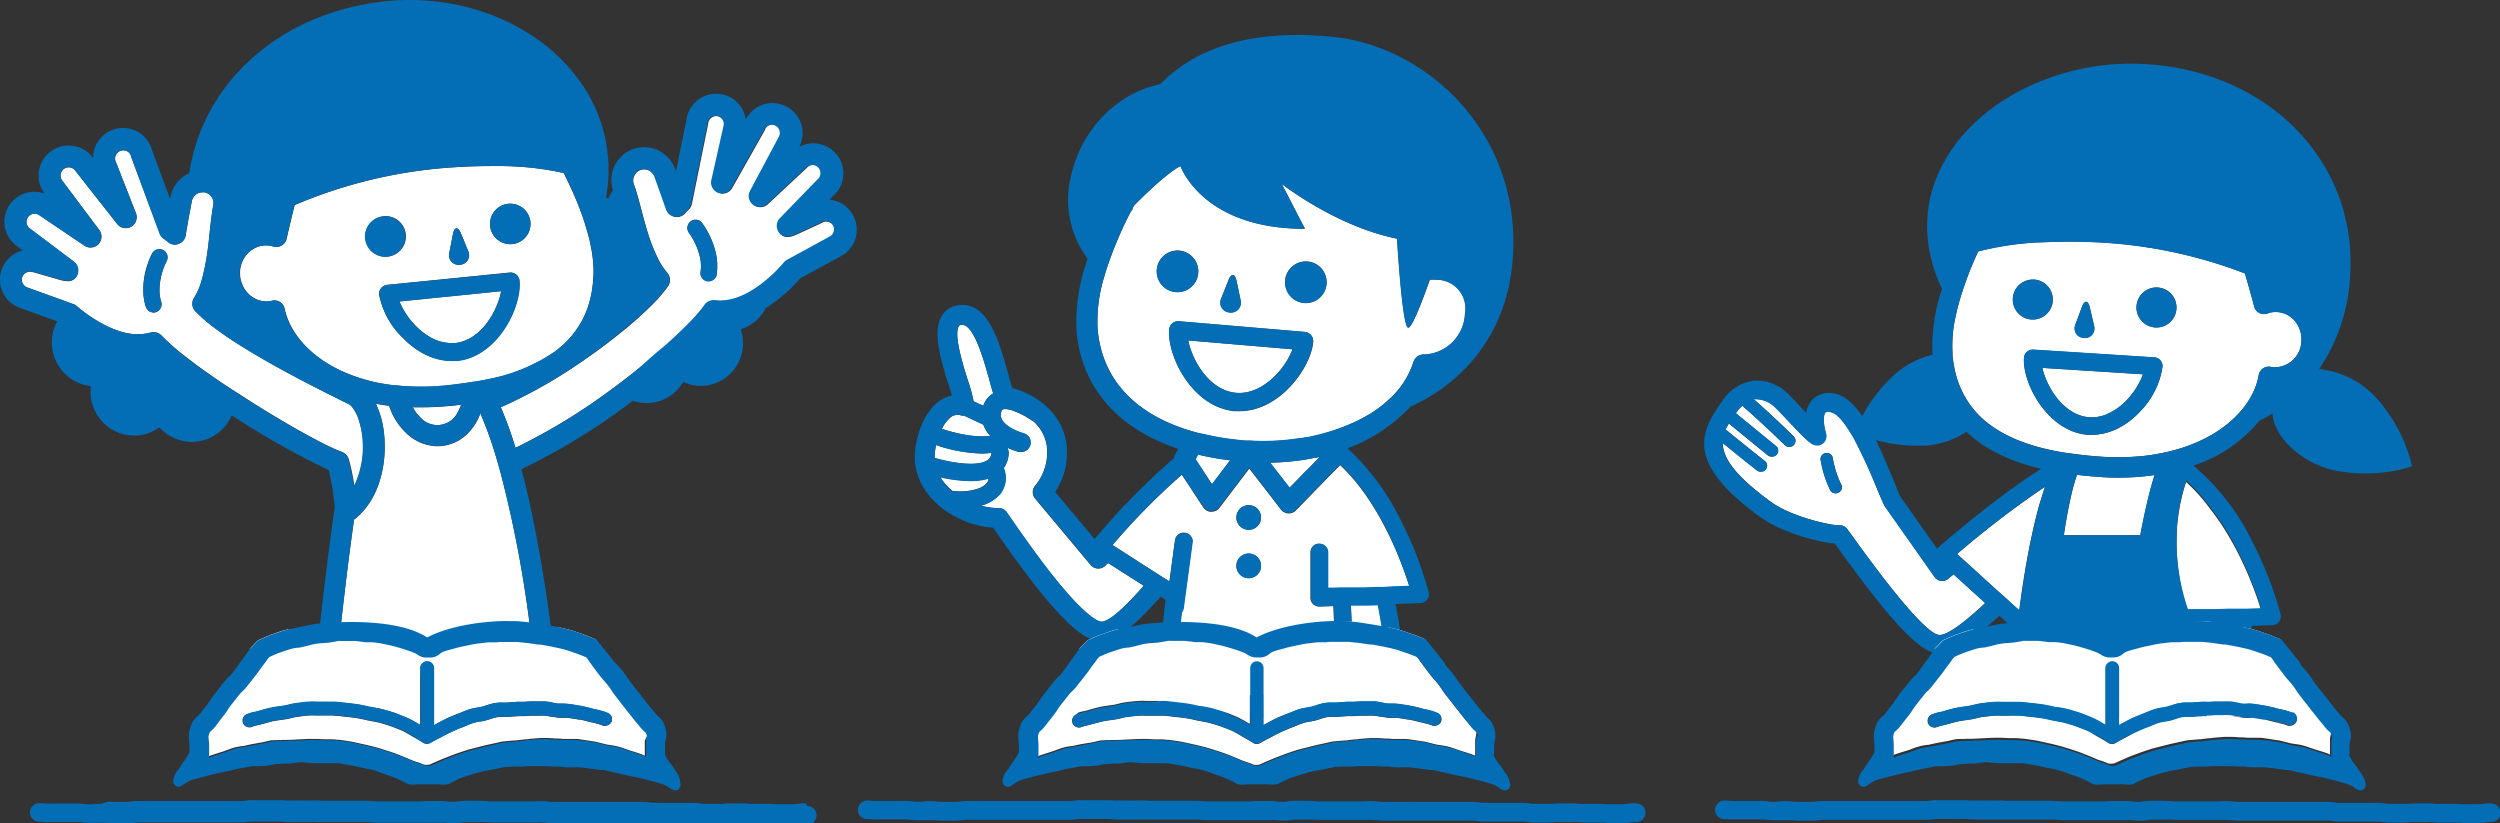
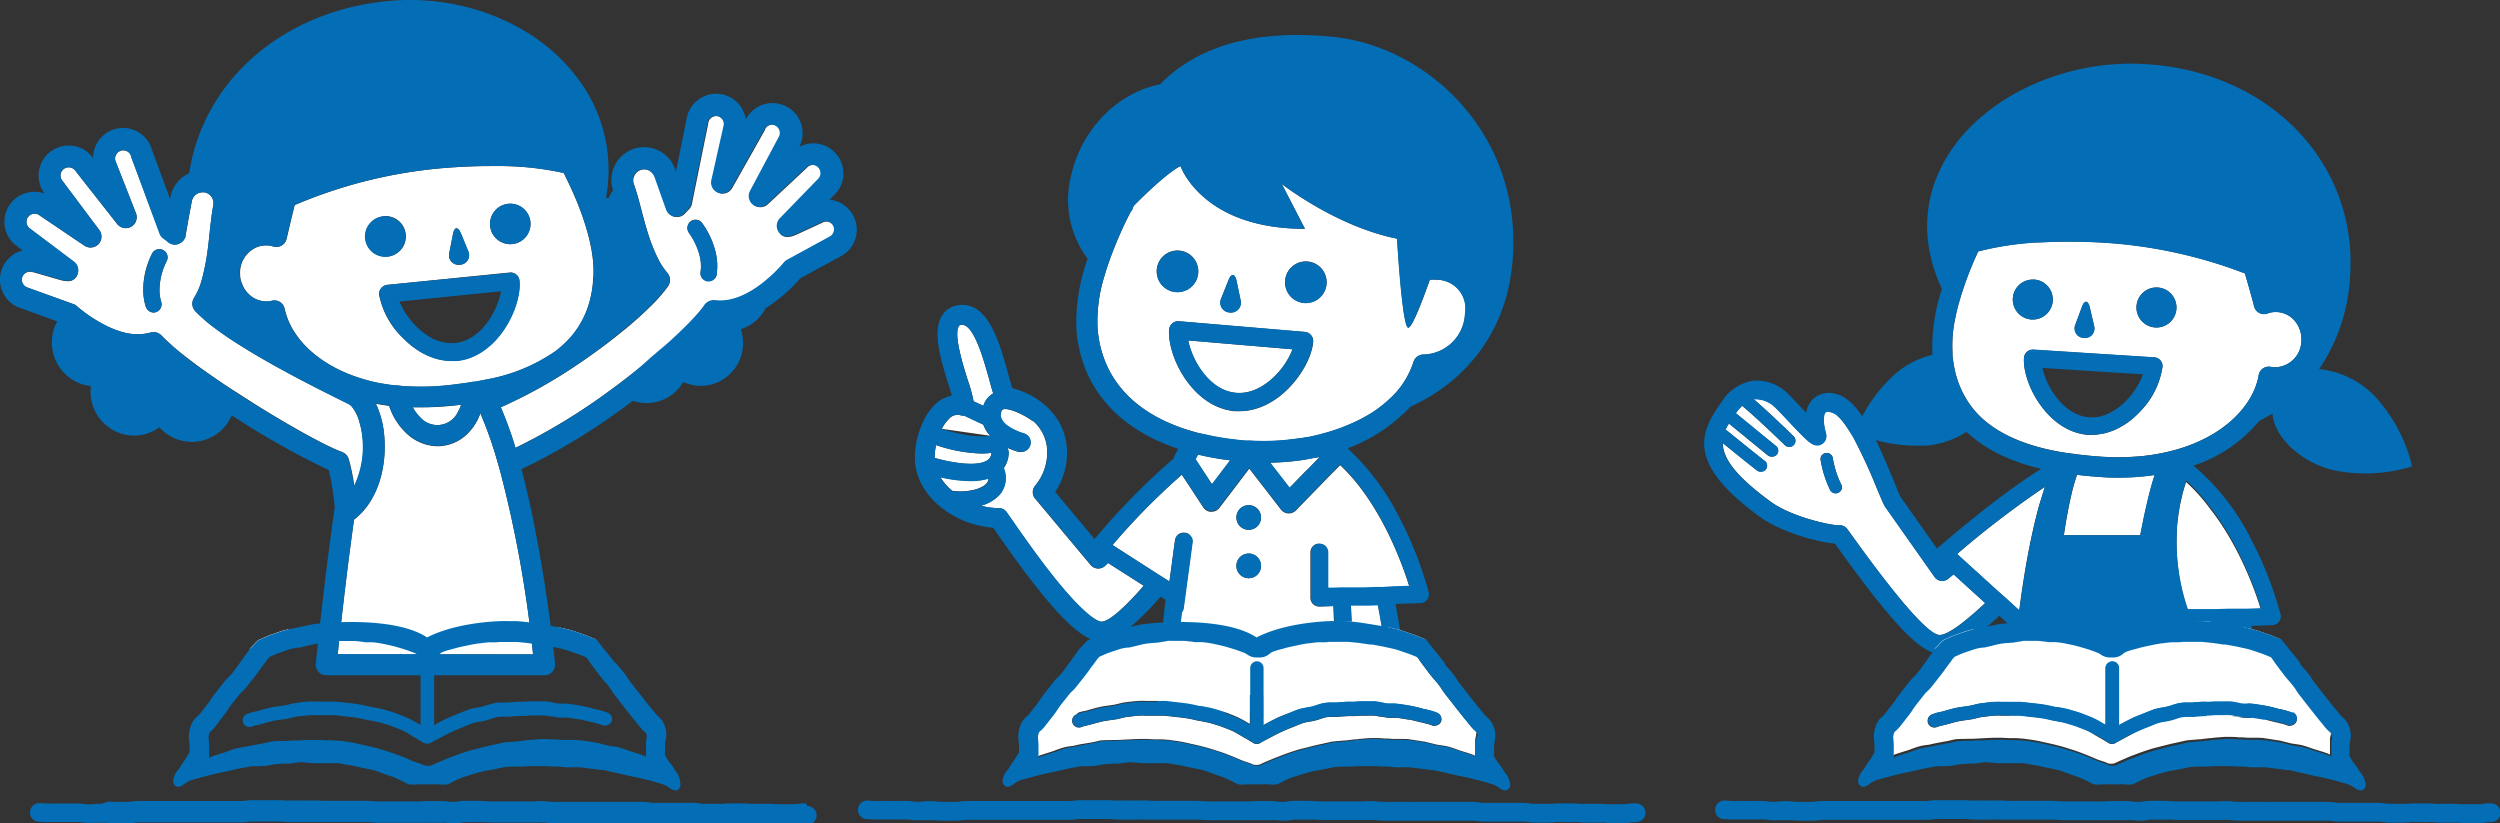
<svg xmlns="http://www.w3.org/2000/svg" viewBox="0 0 417.41 137.41">
  <rect x="0" y="0" width="417.41" height="137.41" fill="#333333" stroke="none" />
  <defs>
    <style>.cls-1{fill:#fff;}.cls-2{fill:#036eb5;}</style>
  </defs>
  <g id="レイヤー_2" data-name="レイヤー 2">
    <g id="レイヤー">
      <path class="cls-1" d="M163.78,84.43a11,11,0,0,0,2.86.4h.07a1.66,1.66,0,0,1,1.37.72c1.53,2.23,5.11,7.45,8.57,11.67,5.3,6.45,7,6.59,7.23,6.58,1.3,0,4-2.47,7.07-6L185,94l-.49.47a1.61,1.61,0,0,1-1.23.46,1.64,1.64,0,0,1-1.19-.59l-9.28-11.1a1.65,1.65,0,0,1,0-2.12,8.69,8.69,0,0,0,2-6.25,6.82,6.82,0,0,0-2.28-4.53,1.73,1.73,0,0,1-.3-.16c-1.6-1.12-4-2.14-4.8-1.81-.06,0-.22.09-.33.59-.46,2.18,3.77,3.4,3.82,3.41a1.58,1.58,0,0,1-.41,3.1,1.92,1.92,0,0,1-.41,0,11.87,11.87,0,0,1-1.81-.66l-.1.06a1.52,1.52,0,0,1,.21.82,4.68,4.68,0,0,1-.81,2.46l0,.06a4.3,4.3,0,0,1-.7,4.37A6.44,6.44,0,0,1,163.78,84.43Z" />
      <path class="cls-1" d="M164.88,76.83a1.49,1.49,0,0,0,.65-1.22,12.86,12.86,0,0,1-1.66.11,25.34,25.34,0,0,1-7.58-1.41,9.92,9.92,0,0,0-.23,2.15C159,77.29,163.21,78,164.88,76.83Z" />
      <path class="cls-1" d="M162.55,67l1.64.76a3.59,3.59,0,0,1,1.64-2.07c-.23-.72-.46-1.55-.71-2.48-.85-3-2.58-9.4-4.7-8.95a.4.4,0,0,0-.34.22c-.87,1.47.74,6.56,1.52,9A23.27,23.27,0,0,1,162.55,67Z" />
-       <path class="cls-1" d="M165.34,72.76a5.3,5.3,0,0,1-1.16-1.86L161,69.4a1.64,1.64,0,0,1-.58-.06,1.88,1.88,0,0,0-1.88.51,6.13,6.13,0,0,0-1.27,1.75C159.34,72.3,162.8,73.15,165.34,72.76Z" />
+       <path class="cls-1" d="M165.34,72.76a5.3,5.3,0,0,1-1.16-1.86L161,69.4a1.64,1.64,0,0,1-.58-.06,1.88,1.88,0,0,0-1.88.51,6.13,6.13,0,0,0-1.27,1.75Z" />
      <path class="cls-1" d="M165.05,79.88a10.37,10.37,0,0,1-3.05.4,23.49,23.49,0,0,1-5-.63,9.07,9.07,0,0,0,2,2.29H159c2,.31,4.75-.11,5.71-1.25A1.27,1.27,0,0,0,165.05,79.88Z" />
      <path class="cls-1" d="M227.85,116.07h4.3a143.17,143.17,0,0,0-2.08-15.14l-1.72.06-1.48,0-1.31,0,.05,1.07.6,13.92Z" />
      <path class="cls-1" d="M218.62,78.07l1.09-1.13,0,0,.63-.65-.72.16-.17,0c-.49.1-1,.2-1.5.28l-.41.07a42.07,42.07,0,0,1-5.5.45l3.25,4.19,2.59-2.66Z" />
      <path class="cls-1" d="M202.06,80.38l.31.46,1.35-1.77,1.68-2.21c-.57-.07-1.12-.15-1.67-.24s-1.11-.18-1.65-.29l-.72-.14-.28-.06-1.1-.25-.41.75.35.54,0,0Z" />
      <path class="cls-1" d="M198.41,71.81c.53.16,1.07.32,1.63.47l1.09.26,1.47.32,1.1.2.4.06c1.24.2,2.53.36,3.87.47l.57,0h.13a38,38,0,0,0,7.4-.27l.87-.12.17,0,.54-.09.39-.08.2,0,.92-.19.37-.09.71-.17,1.28-.35.62-.18a32.53,32.53,0,0,0,3.18-1.19,26.67,26.67,0,0,0,3.82-2,20.1,20.1,0,0,0,2.73-2.13A14.21,14.21,0,0,0,236,60.43a1.78,1.78,0,0,1,1.81-1.24,7.11,7.11,0,0,0,6.81-6.83,4.79,4.79,0,0,0-4.77-5.65,5.89,5.89,0,0,0-1.11,0c-1.37,3.88-3,8-3.59,8-.81,0-1.52-9.26-1.88-14.86C223,37.78,214,30.7,214,30.7l3.88,7.5c-17.18,0-20.77-10.47-20.77-10.47s-2,.76-7.81,6.64l-.09.18a1.77,1.77,0,0,1-.42.8,66.63,66.63,0,0,0-3.53,8.09c-.15.42-.29.84-.43,1.26s-.27.85-.39,1.28a25.3,25.3,0,0,0-1.19,8.7C183.85,63,189.16,68.93,198.41,71.81ZM195.22,55a1.56,1.56,0,0,1,.54-1,1.5,1.5,0,0,1,1.11-.35l21,1.78a1.53,1.53,0,0,1,1.39,1.65c-.19,2.29-1.73,5.26-3.92,7.56a14.27,14.27,0,0,1-2.1,1.84,13.49,13.49,0,0,1-1.46.91,10.94,10.94,0,0,1-2.3.92,9.38,9.38,0,0,1-2.51.35q-.39,0-.78,0c-.17,0-.33,0-.5-.06a9.14,9.14,0,0,1-1.66-.4,9.9,9.9,0,0,1-2.48-1.23C197.3,64.09,194.94,58.38,195.22,55Zm19.35-8.18a3.47,3.47,0,1,1,3.17,3.75A3.47,3.47,0,0,1,214.57,46.86ZM203.91,49.8l1.2-3c.47-1.21,1.08-1.15,1.35.11l.67,3.19a1.7,1.7,0,1,1-3.22-.28ZM193.14,45a3.47,3.47,0,1,1,3.17,3.75A3.47,3.47,0,0,1,193.14,45Z" />
      <path class="cls-1" d="M213.1,62.54a13,13,0,0,0,2.71-4.22l-17.43-1.48c.63,3.24,3.48,8.36,8,8.75C209.47,65.84,211.91,63.79,213.1,62.54Z" />
      <path class="cls-1" d="M192.85,95.56l1.4.89,1,.64.31-2.29.43-3.24.19-1.37a1.46,1.46,0,0,1,1.64-1.25l.1,0a1.45,1.45,0,0,1,1.14,1.21,1.41,1.41,0,0,1,0,.41l-.4,3-1.08,8a1.51,1.51,0,0,1-.31.72c-.67,6.11-1,11.34-1.11,13.81h27.1l-.65-14.89-2.31.07h-.05a1.45,1.45,0,0,1-1.46-1.45V92.23a1.46,1.46,0,0,1,1.2-1.44l.25,0h0a1.46,1.46,0,0,1,1.46,1.46v6.06l.79,0,1.46-.05.81,0,.64,0,.84,0,1.48,0,1.72-.06L231,98l1.5,0,2.8-.09c-1.06-3.4-3.83-11.11-8.77-17.24a31.67,31.67,0,0,0-2.77-3l-.52.53-1,1-.54.55-.57.59-.68.7-.44.45-1.38,1.42-2.26,2.32a1.65,1.65,0,0,1-1.18.5h-.1a1.66,1.66,0,0,1-1.21-.64l-5.29-6.84-4.88,6.41-.1.14a1.67,1.67,0,0,1-1.32.65h-.05a1.13,1.13,0,0,1-.18,0,1.6,1.6,0,0,1-1.14-.71l-.51-.76L198.47,81l-.93-1.4-.22-.33A114.21,114.21,0,0,0,185.75,91l0,0,1.43.91Zm15.64-11.22a2.06,2.06,0,1,1-2.06,2.06A2.06,2.06,0,0,1,208.49,84.34Zm0,8.08a2.06,2.06,0,1,1-2.06,2.06A2.06,2.06,0,0,1,208.49,92.42Z" />
      <path class="cls-2" d="M165.83,88.11c9.27,13.45,14.54,19,18,19H184c2.56-.09,6.25-3.45,9.79-7.49l.82.52c-1.12,9.41-1.4,17.27-1.41,17.35a1.49,1.49,0,0,0,.41,1.06,1.44,1.44,0,0,0,1,.45h39.06a1.48,1.48,0,0,0,1.06-.46,1.44,1.44,0,0,0,.39-1.08,135.51,135.51,0,0,0-2.12-16.62l4.17-.14a1.47,1.47,0,0,0,1.12-.58,1.49,1.49,0,0,0,.25-1.23,61.55,61.55,0,0,0-4.8-12.3A40.52,40.52,0,0,0,225,74.85h0A27.52,27.52,0,0,0,235.5,67.9,31.29,31.29,0,0,0,240.59,65c7-5,11.18-12.34,11.95-21.35,1.79-21.11-14.14-35.89-29.93-37.49-12.79-1.29-22.51,1.37-28.91,7.91-7.17,1.44-13.1,7.49-14.85,15.2A16.39,16.39,0,0,0,181.6,43.2a31.43,31.43,0,0,0-1.88,11.74c.71,9.61,6.76,16.58,17,20l-.54,1a1.65,1.65,0,0,0-.17.56A115.89,115.89,0,0,0,182.76,90l-6.58-7.86a11.9,11.9,0,0,0,1.93-7.51c-.36-4.62-3.89-8.41-9.09-9.84-.23-.68-.47-1.56-.72-2.47C166.86,57.1,164.89,50,159.76,51a3.69,3.69,0,0,0-2.53,1.78c-1.5,2.54-.33,6.8,1.22,11.69.16.51.34,1.07.49,1.58a5.51,5.51,0,0,0-2.64,1.32c-2.64,2.35-3.92,7.25-3.46,10.35C153.74,83.69,160.1,87.75,165.83,88.11ZM159,82H159a9.07,9.07,0,0,1-2-2.29,23.49,23.49,0,0,0,5,.63,10.37,10.37,0,0,0,3.05-.4,1.27,1.27,0,0,1-.31.82C163.78,81.84,161,82.26,159,82Zm71.77,34.12h-4.59l-.6-13.92-.05-1.07,1.31,0,1.48,0,1.72-.06a143.17,143.17,0,0,1,2.08,15.14ZM183.24,54.68a25.3,25.3,0,0,1,1.19-8.7c.12-.43.25-.86.39-1.28s.28-.84.43-1.26a66.63,66.63,0,0,1,3.53-8.09,1.77,1.77,0,0,0,.42-.8l.09-.18c5.79-5.88,7.81-6.64,7.81-6.64s3.59,10.51,20.77,10.47L214,30.7s9,7.08,19.23,9.15c.36,5.6,1.07,14.87,1.88,14.86.62,0,2.22-4.11,3.59-8a5.89,5.89,0,0,1,1.11,0,4.79,4.79,0,0,1,4.77,5.65,7.11,7.11,0,0,1-6.81,6.83A1.79,1.79,0,0,0,236,60.43a14.21,14.21,0,0,1-4.08,6.25,20.1,20.1,0,0,1-2.73,2.13,26.67,26.67,0,0,1-3.82,2A32.53,32.53,0,0,1,222.14,72l-.62.18-1.28.35-.71.17-.37.09-.92.19-.2,0-.39.08-.54.09-.17,0-.87.12a38,38,0,0,1-7.4.27h-.13l-.57,0c-1.34-.11-2.63-.27-3.87-.47l-.4-.06-1.1-.2-1.47-.32L200,72.28c-.56-.15-1.1-.31-1.63-.47C189.16,68.93,183.85,63,183.24,54.68Zm37.13,21.59-.63.65,0,0-1.09,1.13-.71.72-2.59,2.66-3.25-4.19a42.07,42.07,0,0,0,5.5-.45l.41-.07c.51-.08,1-.18,1.5-.28l.17,0Zm-15,.59-1.68,2.21-1.35,1.77-.31-.46L200,77.21l0,0-.35-.54.41-.75,1.1.25.28.06.72.14c.54.11,1.09.2,1.65.29S204.83,76.79,205.4,76.86ZM185.75,91a114.21,114.21,0,0,1,11.57-11.77l.22.33.93,1.4,1.93,2.89.51.76a1.6,1.6,0,0,0,1.14.71,1.13,1.13,0,0,0,.18,0h.05a1.67,1.67,0,0,0,1.32-.65l.1-.14,4.88-6.41L213.87,85a1.66,1.66,0,0,0,1.21.64h.1a1.65,1.65,0,0,0,1.18-.5l2.26-2.32L220,81.38l.44-.45.68-.7.57-.59.54-.55,1-1,.52-.53a31.67,31.67,0,0,1,2.77,3c4.94,6.13,7.71,13.84,8.77,17.24l-2.8.09L231,98l-1.48,0-1.72.06-1.48,0-.84,0-.64,0-.81,0-1.46.05-.79,0V92.23a1.46,1.46,0,0,0-1.46-1.46h0l-.25,0a1.46,1.46,0,0,0-1.2,1.44V99.8a1.45,1.45,0,0,0,1.46,1.45h.05l2.31-.07.65,14.89h-27.1c.12-2.47.44-7.7,1.11-13.81a1.51,1.51,0,0,0,.31-.72l1.08-8,.4-3a1.41,1.41,0,0,0,0-.41A1.45,1.45,0,0,0,197.94,89l-.1,0a1.46,1.46,0,0,0-1.64,1.25L196,91.56l-.43,3.24-.31,2.29-1-.64-1.4-.89-5.69-3.63L185.73,91ZM167.63,78.18l0-.06a4.68,4.68,0,0,0,.81-2.46,1.52,1.52,0,0,0-.21-.82l.1-.06a11.87,11.87,0,0,0,1.81.66,1.92,1.92,0,0,0,.41,0,1.58,1.58,0,0,0,.41-3.1c-.05,0-4.28-1.23-3.82-3.41.11-.5.27-.57.33-.59.83-.33,3.2.69,4.8,1.81a1.73,1.73,0,0,0,.3.16,6.82,6.82,0,0,1,2.28,4.53,8.69,8.69,0,0,1-2,6.25,1.65,1.65,0,0,0,0,2.12l9.28,11.1a1.64,1.64,0,0,0,1.19.59,1.61,1.61,0,0,0,1.23-.46L185,94,191,97.8c-3.1,3.53-5.77,6-7.07,6-.19,0-1.93-.13-7.23-6.58-3.46-4.22-7-9.44-8.57-11.67a1.66,1.66,0,0,0-1.37-.72h-.07a11,11,0,0,1-2.86-.4,6.44,6.44,0,0,0,3.15-1.88A4.3,4.3,0,0,0,167.63,78.18Zm-7.55-23.72a.4.4,0,0,1,.34-.22c2.12-.45,3.85,5.91,4.7,8.95.25.93.48,1.76.71,2.48a3.59,3.59,0,0,0-1.64,2.07L162.55,67a23.27,23.27,0,0,0-1-3.51C160.82,61,159.21,55.93,160.08,54.46Zm-1.59,15.39a1.88,1.88,0,0,1,1.88-.51,1.64,1.64,0,0,0,.58.06l3.23,1.5a5.3,5.3,0,0,0,1.16,1.86c-2.54.39-6-.46-8.12-1.16A6.13,6.13,0,0,1,158.49,69.85Zm-2.2,4.46a25.34,25.34,0,0,0,7.58,1.41,12.86,12.86,0,0,0,1.66-.11,1.49,1.49,0,0,1-.65,1.22c-1.67,1.13-5.9.46-8.82-.37A9.92,9.92,0,0,1,156.29,74.31Z" />
      <path class="cls-2" d="M200.06,45.63a3.47,3.47,0,1,0-3.75,3.16A3.48,3.48,0,0,0,200.06,45.63Z" />
      <path class="cls-2" d="M217.74,50.61a3.47,3.47,0,1,0-3.17-3.75A3.46,3.46,0,0,0,217.74,50.61Z" />
      <path class="cls-2" d="M205.33,52.18a1.63,1.63,0,0,0,1.8-2.1l-.67-3.19c-.27-1.26-.88-1.32-1.35-.11l-1.2,3A1.63,1.63,0,0,0,205.33,52.18Z" />
      <path class="cls-2" d="M201.52,66.94A9.9,9.9,0,0,0,204,68.17a9.14,9.14,0,0,0,1.66.4c.17,0,.33.05.5.06s.52,0,.78,0a9.38,9.38,0,0,0,2.51-.35,10.94,10.94,0,0,0,2.3-.92,13.49,13.49,0,0,0,1.46-.91,14.27,14.27,0,0,0,2.1-1.84c2.19-2.3,3.73-5.27,3.92-7.56a1.53,1.53,0,0,0-1.39-1.65l-21-1.78a1.5,1.5,0,0,0-1.11.35,1.56,1.56,0,0,0-.54,1C194.94,58.38,197.3,64.09,201.52,66.94Zm14.29-8.62a13,13,0,0,1-2.71,4.22c-1.19,1.25-3.63,3.3-6.68,3.05-4.56-.39-7.41-5.51-8-8.75Z" />
      <circle class="cls-2" cx="208.49" cy="86.4" r="2.06" />
      <path class="cls-2" d="M208.49,96.54a2.06,2.06,0,1,0-2.06-2.06A2.06,2.06,0,0,0,208.49,96.54Z" />
      <path class="cls-1" d="M94.47,62.16A82.44,82.44,0,0,1,83.62,68a64.43,64.43,0,0,1,2.45,6.76,100.65,100.65,0,0,0,16.45-10.07c2.21-1.63,4.27-3.27,6.14-4.83.47-.4.94-.79,1.38-1.18,1.25-1.07,2.38-2.1,3.38-3s2-2,2.76-2.79l.63-.72a12.34,12.34,0,0,0,.91-1.18,1.89,1.89,0,0,1,.79-.64,1.8,1.8,0,0,1,.72-.16h.23c3.38.43,6.69-1.72,8.91-3.66a23.73,23.73,0,0,0,2.59-2.6,1.84,1.84,0,0,1,.57-.48l7.11-3.88a1.37,1.37,0,0,0,.56-1.85,1.39,1.39,0,0,0-1.86-.56l-.09.05-2.42,1.12-1.67.77c-.78.35-2.39,1.09-3.17-.53a1.81,1.81,0,0,1,.34-2.06l6.48-6.68A1.37,1.37,0,0,0,134.74,28l-.13.13-6.43,6a1.83,1.83,0,0,1-2.85-2.2l4.87-9.14a1.37,1.37,0,0,0,.07-1.05,1.36,1.36,0,0,0-2.52-.17l0,.08-5.49,9.73a1.82,1.82,0,0,1-3.37-1.29l2.06-9.17a1.37,1.37,0,0,0-1.15-1.52,1.35,1.35,0,0,0-1,.25,1.36,1.36,0,0,0-.55.9s0,.05,0,.08l-2.32,11.41-.4,2a1.8,1.8,0,0,1-.49.92l0,0q-.32.3-.63.66a1.82,1.82,0,0,1-3.08-.58v0l-1.93-5.52A1.76,1.76,0,0,0,109,29a1.79,1.79,0,0,0-3,.22.57.57,0,0,0-.08.13,1.81,1.81,0,0,0-.08,1.39c.53,1.49.9,2.93,1.3,4.46.23.88.47,1.77.73,2.68s.56,1.83.91,2.79c.28.74.59,1.51,1,2.31l.09.19a4.76,4.76,0,0,0,.33.63,10.9,10.9,0,0,0,1.25,1.78,1.86,1.86,0,0,1,.11,2.21,25.93,25.93,0,0,1-3.14,3.56c-.62.6-1.31,1.25-2.06,1.92l-.55.48c-.75.66-1.56,1.34-2.42,2-.57.46-1.16.93-1.78,1.41C99.41,58.83,97,60.53,94.47,62.16Zm20.3-24.06a1.38,1.38,0,0,1,.18-.74,1.25,1.25,0,0,1,.36-.41,1.36,1.36,0,0,1,1.91.26,14.08,14.08,0,0,1,2.08,4.21,9.94,9.94,0,0,1,.37,4.29.22.22,0,0,0,0,.08,1.37,1.37,0,0,1-1.35,1.15l-.22,0a1.38,1.38,0,0,1-.85-.5,1.27,1.27,0,0,1-.13-.19,1.32,1.32,0,0,1-.15-.88,7,7,0,0,0-.11-2.51,11.42,11.42,0,0,0-1.39-3.34c-.23-.39-.4-.61-.41-.63A1.32,1.32,0,0,1,114.77,38.1Z" />
      <path class="cls-1" d="M3.73,46.23A1.37,1.37,0,0,0,4.57,48l7.59,2.74.12.05.07,0a2.08,2.08,0,0,1,.47.32,24.16,24.16,0,0,0,4.87,3.25,15.28,15.28,0,0,0,2.71,1.07,10.39,10.39,0,0,0,2,.36l.65,0a7,7,0,0,0,2.09-.27,1.84,1.84,0,0,1,1.81.48c.59.6,1.31,1.26,2.12,2,.49.41,1,.84,1.56,1.27s1.3,1,2,1.53,1.7,1.24,2.6,1.86c1.27.9,2.6,1.79,4,2.68s2.93,1.9,4.4,2.8c5.72,3.53,11.13,6.48,13.45,7.3a1.92,1.92,0,0,1,.25.12,1.81,1.81,0,0,1,.87,1s.21.65.45,1.74c.16.73.35,1.67.52,2.83a15,15,0,0,0,1.41-7.88A14.21,14.21,0,0,0,60,70.44a6.87,6.87,0,0,0-1.25-2.54,1.85,1.85,0,0,0-.56-.45c-3.73-1.85-7.58-3.8-11.17-5.76-1.06-.58-2.1-1.16-3.11-1.74-2.2-1.27-4.25-2.53-6.06-3.75l-1.29-.91-.92-.68a26.9,26.9,0,0,1-2.25-1.89c-.28-.25-.53-.5-.77-.75a1.81,1.81,0,0,1-.48-1.52,1.74,1.74,0,0,1,.25-.69,13.07,13.07,0,0,0,.65-1.21,10,10,0,0,0,.54-1.42c0-.13.07-.26.11-.39s.14-.51.2-.75.13-.56.19-.83c.17-.77.32-1.52.43-2.25.23-1.41.37-2.75.5-4.07.06-.56.12-1.12.19-1.67.11-1,.24-1.94.42-2.93a1.81,1.81,0,0,0-.29-1.37,1.83,1.83,0,0,0-1.17-.76,2,2,0,0,0-.34,0,1.81,1.81,0,0,0-1.68,1.13,1.37,1.37,0,0,0-.11.36l-.33,1.78-.21,1.1-.12.7L31,39.31s0,.09,0,.13a1.78,1.78,0,0,1-.83,1.1,1.73,1.73,0,0,1-2.1-.16,7.61,7.61,0,0,0-.72-.55,1.92,1.92,0,0,1-.67-.87l-1.43-3.87L21.9,26.16l0-.08a1.36,1.36,0,0,0-2.52-.22,1.31,1.31,0,0,0-.1,1l3.43,8.75a1.66,1.66,0,0,1,.12.61,1.81,1.81,0,0,1-.91,1.64,1.87,1.87,0,0,1-.9.24,1.82,1.82,0,0,1-1.44-.69l-6.91-8.79-.05-.07a1.37,1.37,0,0,0-2.27,1.54l6.24,8.33a1.83,1.83,0,0,1,.3,1.56,2,2,0,0,1-.44.8,1.85,1.85,0,0,1-2.11.38L14.07,41,6.81,36.09,6.66,36a1.35,1.35,0,0,0-1.92.17,1.37,1.37,0,0,0,.15,1.91l7.28,5.51.14.11a1.82,1.82,0,0,1,.65,2,1.6,1.6,0,0,1-1.67,1.25,5.19,5.19,0,0,1-1.38-.24l-1.77-.51-2.56-.74-.1,0A1.37,1.37,0,0,0,3.73,46.23Zm20.92-2.17c.07-.2.14-.38.21-.55a10.89,10.89,0,0,1,.51-1.12,1.37,1.37,0,1,1,2.4,1.31l-.14.3a10.89,10.89,0,0,0-1,4.74,6.53,6.53,0,0,0,.08.76,6.74,6.74,0,0,0,.2.89,1.37,1.37,0,0,1-.26,1.31,1.31,1.31,0,0,1-1,.48,1.38,1.38,0,0,1-1.19-.72.82.82,0,0,1-.11-.23,9,9,0,0,1-.42-2.47A12.85,12.85,0,0,1,24.65,44.06Z" />
      <path class="cls-1" d="M74.84,67.81c.74-.07,1.45-.15,2.15-.25a6.6,6.6,0,0,1-.52,1.18,3.79,3.79,0,0,1-6.33.91A6.76,6.76,0,0,1,68.92,68l1.2,0A45.44,45.44,0,0,0,74.84,67.81Z" />
      <path class="cls-1" d="M60.12,63.13l.9.27.81.22c.45.11.92.22,1.39.31l.31.06.83.15c.46.08.92.14,1.4.2l.36,0c.58.07,1.17.12,1.77.16a41.14,41.14,0,0,0,6.61-.14c1-.1,1.91-.22,2.82-.35h.07c.57-.08,1.12-.17,1.67-.27l.24,0,1.49-.28.38-.08a29.16,29.16,0,0,0,11.54-4.71,16.82,16.82,0,0,0,2.58-2.38,15,15,0,0,0,3.17-6h0A18.84,18.84,0,0,0,99,47.1c0-.29,0-.59.07-.88a18.12,18.12,0,0,0-.1-3c-.08-.7-.19-1.41-.34-2.12q-.09-.48-.21-1c0-.12-.06-.24-.09-.36s-.06-.28-.1-.41a46.61,46.61,0,0,0-1.93-5.7c-.7-1.68-1.45-3.29-2.19-4.75A50,50,0,0,0,84,27.73h-.31c-2.29,0-4.87,0-7.78.2a80.47,80.47,0,0,0-26.7,6.31c-.53,2.1-1,4.16-1.35,5.64A1.7,1.7,0,0,1,47,41a1.74,1.74,0,0,1-1.39.15A4,4,0,0,0,44,41h0a4,4,0,0,0-1.15.29,4.64,4.64,0,0,0-2.75,4.63,1.09,1.09,0,0,1,0,.18,5.07,5.07,0,0,0,.25,1.12,4.19,4.19,0,0,1,.2.49,4.67,4.67,0,0,0,1.21,1.59,4.19,4.19,0,0,0,3.17,1,2.71,2.71,0,0,0,.52-.09,1.72,1.72,0,0,1,2.08,1.32,12,12,0,0,0,1.82,4.18C51.42,58.82,55.12,61.54,60.12,63.13ZM76.81,44.2a1.6,1.6,0,0,1-1.79-2l.61-3.11c.24-1.24.83-1.3,1.32-.14l1.21,2.94A1.6,1.6,0,0,1,76.81,44.2Zm8.75-3.45a3.38,3.38,0,1,1,3-3.71A3.39,3.39,0,0,1,85.56,40.75ZM63.66,48.1a1.47,1.47,0,0,1,1-.54L85.08,45.5a1.43,1.43,0,0,1,1.09.32,1.47,1.47,0,0,1,.54,1c.36,3.58-2.36,10-7.25,12.47a8.92,8.92,0,0,1-1.35.56l-.3.09a9.88,9.88,0,0,1-1.55.3h-.32c-.16,0-.33,0-.5,0h-.08a9.34,9.34,0,0,1-2.7-.41,11.45,11.45,0,0,1-2.6-1.17,14.24,14.24,0,0,1-1.49-1.05l-.41-.34c-.3-.27-.6-.55-.88-.84a13.57,13.57,0,0,1-4-7.29A1.48,1.48,0,0,1,63.66,48.1Zm.35-12a3.39,3.39,0,1,1-3,3.71A3.38,3.38,0,0,1,64,36.12Z" />
      <path class="cls-1" d="M64.17,73a15.52,15.52,0,0,0-1.42-5.58c.73.13,1.47.25,2.22.35a10.89,10.89,0,0,0,2.74,4.44,7.71,7.71,0,0,0,5.35,2.3,6.61,6.61,0,0,0,1-.08,7.1,7.1,0,0,0,4.17-2.19,8.48,8.48,0,0,0,1.29-1.73,5.13,5.13,0,0,0,.34-.66A7.48,7.48,0,0,0,80.2,69a65,65,0,0,1,2.71,7.58c.22.73.43,1.48.64,2.24A199.26,199.26,0,0,1,89,109.25H56.39c.8-7.66,1.74-15.49,2.72-22.48C63.39,83.47,64.54,77.52,64.17,73Z" />
-       <path class="cls-1" d="M77.65,56.86a6.25,6.25,0,0,1-1.69.42,4.35,4.35,0,0,1-.51,0,7.16,7.16,0,0,1-3.76-1.06,10.65,10.65,0,0,1-1.83-1.37,13.13,13.13,0,0,1-3.17-4.52l17-1.72C83.17,51.37,81.08,55.51,77.65,56.86Z" />
      <path class="cls-2" d="M115.31,37a1.36,1.36,0,0,1,1.91.26,14.08,14.08,0,0,1,2.08,4.21,9.94,9.94,0,0,1,.37,4.29.22.22,0,0,0,0,.08,1.37,1.37,0,0,1-1.35,1.15l-.22,0a1.38,1.38,0,0,1-.85-.5,1.27,1.27,0,0,1-.13-.19,1.32,1.32,0,0,1-.15-.88,7,7,0,0,0-.11-2.51,11.42,11.42,0,0,0-1.39-3.34c-.23-.39-.4-.61-.41-.63a1.32,1.32,0,0,1-.28-.77,1.38,1.38,0,0,1,.18-.74A1.25,1.25,0,0,1,115.31,37Z" />
      <path class="cls-2" d="M.29,45a5,5,0,0,0,3.05,6.41l6.21,2.24a7.2,7.2,0,0,0-.85,2.75,7.34,7.34,0,0,0,6.46,8.07h0a.77.77,0,0,0,0,.15,7.33,7.33,0,0,0,6.46,8.07,7.13,7.13,0,0,0,5-1.35,7.22,7.22,0,0,0,12.07-2,135.54,135.54,0,0,0,16.2,9.15,43.48,43.48,0,0,1,1,6.18q-.16,1.14-.33,2.34c-1.64,11.91-2.82,23.68-2.83,23.8a1.75,1.75,0,0,0,1.74,1.93H90.93a1.76,1.76,0,0,0,1.29-.57,1.73,1.73,0,0,0,.45-1.35,251,251,0,0,0-4-25.76q-.78-3.6-1.61-6.72a106,106,0,0,0,18.59-11.43,7,7,0,0,0,4.42.06,7,7,0,0,0,4-3.2,7,7,0,0,0,5.06.32,7.15,7.15,0,0,0,4.59-9,.78.78,0,0,1,0-.14h0a7,7,0,0,0,4.11-3.49,26.54,26.54,0,0,0,5.8-5l6.81-3.71a5,5,0,0,0,2-6.79,5,5,0,0,0-3.95-2.62l1-1,.06-.06a5,5,0,0,0-.43-7.08,5,5,0,0,0-5.66-.69l0,0a5,5,0,0,0,.28-3.88,4.93,4.93,0,0,0-2.52-2.89,5,5,0,0,0-6.7,2.21h0a5,5,0,0,0-9.9,0l-1.76,8.67-.12-.31a5.47,5.47,0,0,0-10.38,3.46,7,7,0,0,0-.78,1.35l-.4-.1a25.26,25.26,0,0,0-4.53-19.67C89.92,4.06,77.31-1.1,64.51.2,46.82,2,33.88,13.76,31.59,28.92a5.79,5.79,0,0,0-.84.47,5.46,5.46,0,0,0-2.29,3.51l-.06.33-3.06-8.3a5,5,0,0,0-9.79,1.47h0a5,5,0,0,0-8.17,5.83l0,.07A5,5,0,0,0,2.58,40.9l.07.05,1.15.87A5,5,0,0,0,.29,45Zm3.44,1.22a1.37,1.37,0,0,1,1.75-.83l.1,0,2.56.74,1.77.51a5.19,5.19,0,0,0,1.38.24A1.6,1.6,0,0,0,13,45.67a1.82,1.82,0,0,0-.65-2l-.14-.11L4.89,38.07a1.37,1.37,0,0,1-.15-1.91A1.35,1.35,0,0,1,6.66,36l.15.1L14.07,41l.24.13a1.85,1.85,0,0,0,2.11-.38,2,2,0,0,0,.44-.8,1.83,1.83,0,0,0-.3-1.56l-6.24-8.33a1.37,1.37,0,0,1,2.27-1.54l.05.07,6.91,8.79a1.82,1.82,0,0,0,1.44.69,1.87,1.87,0,0,0,.9-.24,1.81,1.81,0,0,0,.91-1.64,1.66,1.66,0,0,0-.12-.61l-3.43-8.75a1.31,1.31,0,0,1,.1-1,1.36,1.36,0,0,1,2.52.22l0,.08,3.29,8.93L26.62,39a1.92,1.92,0,0,0,.67.87,7.61,7.61,0,0,1,.72.55,1.73,1.73,0,0,0,2.1.16,1.78,1.78,0,0,0,.83-1.1s0-.08,0-.13l.41-2.16.12-.7.21-1.1.33-1.78a1.37,1.37,0,0,1,.11-.36,1.81,1.81,0,0,1,1.68-1.13,2,2,0,0,1,.34,0,1.83,1.83,0,0,1,1.17.76,1.81,1.81,0,0,1,.29,1.37c-.18,1-.31,1.95-.42,2.93-.07.55-.13,1.11-.19,1.67-.13,1.32-.27,2.66-.5,4.07-.11.73-.26,1.48-.43,2.25-.06.27-.12.55-.19.83s-.13.5-.2.75-.07.26-.11.39a10,10,0,0,1-.54,1.42,13.07,13.07,0,0,1-.65,1.21,1.74,1.74,0,0,0-.25.69A1.81,1.81,0,0,0,32.64,52c.24.25.49.5.77.75a26.9,26.9,0,0,0,2.25,1.89l.92.68,1.29.91c1.81,1.22,3.86,2.48,6.06,3.75,1,.58,2,1.16,3.11,1.74,3.59,2,7.44,3.91,11.17,5.76a1.85,1.85,0,0,1,.56.45A6.87,6.87,0,0,1,60,70.44a14.21,14.21,0,0,1,.51,2.83,15,15,0,0,1-1.41,7.88c-.17-1.16-.36-2.1-.52-2.83-.24-1.09-.43-1.69-.45-1.74a1.81,1.81,0,0,0-.87-1,1.92,1.92,0,0,0-.25-.12c-2.32-.82-7.73-3.77-13.45-7.3-1.47-.9-2.94-1.84-4.4-2.8s-2.69-1.78-4-2.68c-.9-.62-1.77-1.25-2.6-1.86s-1.37-1-2-1.53S29.55,58.4,29.06,58c-.81-.69-1.53-1.35-2.12-2a1.84,1.84,0,0,0-1.81-.48,7,7,0,0,1-2.09.27l-.65,0a10.39,10.39,0,0,1-2-.36,15.28,15.28,0,0,1-2.71-1.07,24.16,24.16,0,0,1-4.87-3.25,2.08,2.08,0,0,0-.47-.32l-.07,0-.12-.05L4.57,48A1.37,1.37,0,0,1,3.73,46.23Zm52.66,63c.8-7.66,1.74-15.49,2.72-22.48,4.28-3.3,5.43-9.25,5.06-13.8a15.52,15.52,0,0,0-1.42-5.58c.73.13,1.47.25,2.22.35a10.89,10.89,0,0,0,2.74,4.44,7.71,7.71,0,0,0,5.35,2.3,6.61,6.61,0,0,0,1-.08,7.1,7.1,0,0,0,4.17-2.19,8.48,8.48,0,0,0,1.29-1.73,5.13,5.13,0,0,0,.34-.66A7.48,7.48,0,0,0,80.2,69a65,65,0,0,1,2.71,7.58c.22.73.43,1.48.64,2.24A199.26,199.26,0,0,1,89,109.25Zm46.13-44.52A100.65,100.65,0,0,1,86.07,74.8,64.43,64.43,0,0,0,83.62,68a82.44,82.44,0,0,0,10.85-5.88c2.55-1.63,4.94-3.33,7.08-5,.62-.48,1.21-1,1.78-1.41.86-.7,1.67-1.38,2.42-2l.55-.48c.75-.67,1.44-1.32,2.06-1.92a25.93,25.93,0,0,0,3.14-3.56,1.86,1.86,0,0,0-.11-2.21,10.9,10.9,0,0,1-1.25-1.78,4.76,4.76,0,0,1-.33-.63l-.09-.19c-.36-.8-.67-1.57-1-2.31-.35-1-.65-1.89-.91-2.79s-.5-1.8-.73-2.68c-.4-1.53-.77-3-1.3-4.46a1.81,1.81,0,0,1,.08-1.39.57.57,0,0,1,.08-.13,1.79,1.79,0,0,1,3-.22,1.76,1.76,0,0,1,.31.53L111.21,35v0a1.82,1.82,0,0,0,3.08.58q.32-.36.63-.66l0,0a1.8,1.8,0,0,0,.49-.92l.4-2,2.32-11.41s0-.06,0-.08a1.36,1.36,0,0,1,.55-.9,1.35,1.35,0,0,1,1-.25,1.37,1.37,0,0,1,1.15,1.52l-2.06,9.17a1.82,1.82,0,0,0,3.37,1.29l5.49-9.73,0-.08a1.37,1.37,0,0,1,2.45,1.22l-4.87,9.14a1.83,1.83,0,0,0,2.85,2.2l6.43-6,.13-.13a1.37,1.37,0,0,1,2.07,1.79l-6.48,6.68a1.81,1.81,0,0,0-.34,2.06c.78,1.62,2.39.88,3.17.53l1.67-.77,2.42-1.12.09-.05a1.39,1.39,0,0,1,1.86.56,1.37,1.37,0,0,1-.56,1.85l-7.11,3.88a1.84,1.84,0,0,0-.57.48,23.73,23.73,0,0,1-2.59,2.6c-2.22,1.94-5.53,4.09-8.91,3.66h-.23a1.8,1.8,0,0,0-.72.16,1.89,1.89,0,0,0-.79.64,12.34,12.34,0,0,1-.91,1.18l-.63.72c-.74.81-1.67,1.75-2.76,2.79s-2.13,2-3.38,3c-.44.39-.91.78-1.38,1.18C106.79,61.46,104.73,63.1,102.52,64.73ZM99,43.2a18.12,18.12,0,0,1,.1,3c0,.29,0,.59-.07.88a18.84,18.84,0,0,1-.58,3.18h0a15,15,0,0,1-3.17,6,16.82,16.82,0,0,1-2.58,2.38,29.16,29.16,0,0,1-11.54,4.71l-.38.08-1.49.28-.24,0c-.55.1-1.1.19-1.67.27h-.07c-.91.13-1.85.25-2.82.35a41.14,41.14,0,0,1-6.61.14c-.6,0-1.19-.09-1.77-.16l-.36,0c-.48-.06-.94-.12-1.4-.2L63.53,64l-.31-.06c-.47-.09-.94-.2-1.39-.31L61,63.4l-.9-.27c-5-1.59-8.7-4.31-10.81-7.43a12,12,0,0,1-1.82-4.18,1.72,1.72,0,0,0-2.08-1.32,2.71,2.71,0,0,1-.52.09,4.19,4.19,0,0,1-3.17-1,4.67,4.67,0,0,1-1.21-1.59c-.07-.16-.14-.32-.2-.49a5.07,5.07,0,0,1-.25-1.12,1.09,1.09,0,0,0,0-.18,4.64,4.64,0,0,1,2.75-4.63A4,4,0,0,1,44,41h0a4,4,0,0,1,1.69.18A1.74,1.74,0,0,0,47,41a1.7,1.7,0,0,0,.82-1.13c.32-1.48.82-3.54,1.35-5.64a80.47,80.47,0,0,1,26.7-6.31c2.91-.2,5.49-.25,7.78-.2H84A50,50,0,0,1,94.15,28.9c.74,1.46,1.49,3.07,2.19,4.75a46.61,46.61,0,0,1,1.93,5.7c0,.13.07.27.1.41s.07.24.09.36q.12.48.21,1C98.82,41.79,98.93,42.5,99,43.2ZM77,67.56a6.6,6.6,0,0,1-.52,1.18,3.79,3.79,0,0,1-6.33.91A6.76,6.76,0,0,1,68.92,68l1.2,0a45.44,45.44,0,0,0,4.72-.25C75.58,67.74,76.29,67.66,77,67.56Z" />
      <path class="cls-2" d="M24.86,43.51a10.89,10.89,0,0,1,.51-1.12,1.37,1.37,0,1,1,2.4,1.31l-.14.3a10.89,10.89,0,0,0-1,4.74,6.53,6.53,0,0,0,.08.76,6.74,6.74,0,0,0,.2.89,1.37,1.37,0,0,1-.26,1.31,1.31,1.31,0,0,1-1,.48,1.38,1.38,0,0,1-1.19-.72.82.82,0,0,1-.11-.23,9,9,0,0,1-.42-2.47,12.85,12.85,0,0,1,.8-4.7C24.72,43.86,24.79,43.68,24.86,43.51Z" />
      <path class="cls-2" d="M85.56,40.75a3.38,3.38,0,1,1,3-3.71A3.39,3.39,0,0,1,85.56,40.75Z" />
      <path class="cls-2" d="M64.69,42.86a3.39,3.39,0,1,1,3-3.71A3.39,3.39,0,0,1,64.69,42.86Z" />
      <path class="cls-2" d="M76.81,44.2a1.6,1.6,0,0,1-1.79-2l.61-3.11c.24-1.24.83-1.3,1.32-.14l1.21,2.94A1.6,1.6,0,0,1,76.81,44.2Z" />
      <path class="cls-2" d="M63.66,48.1a1.48,1.48,0,0,0-.33,1.09,13.57,13.57,0,0,0,4,7.29c.28.29.58.57.88.84l.41.34a14.24,14.24,0,0,0,1.49,1.05,11.45,11.45,0,0,0,2.6,1.17,9.34,9.34,0,0,0,2.7.41h.08c.17,0,.34,0,.5,0h.32a9.88,9.88,0,0,0,1.55-.3l.3-.09a8.92,8.92,0,0,0,1.35-.56c4.89-2.45,7.61-8.89,7.25-12.47a1.47,1.47,0,0,0-.54-1,1.43,1.43,0,0,0-1.09-.32L64.66,47.56A1.47,1.47,0,0,0,63.66,48.1Zm3,2.25,17-1.72c-.49,2.74-2.58,6.88-6,8.23a6.25,6.25,0,0,1-1.69.42,4.35,4.35,0,0,1-.51,0,7.16,7.16,0,0,1-3.76-1.06,10.65,10.65,0,0,1-1.83-1.37A13.13,13.13,0,0,1,66.69,50.35Z" />
      <path class="cls-1" d="M341.25,81.85c.06-.19.12-.38.19-.57a157,157,0,0,0-14.68,11.23l.57.51,1.16,1.06,5.06,4.6,1.14,1,1.18,1.07,1.26,1.15q.19-1.41.39-2.85c.14-.93.28-1.86.43-2.79s.31-1.87.48-2.81c.57-3.1,1.24-6.17,2-9C340.71,83.57,341,82.69,341.25,81.85Z" />
      <path class="cls-1" d="M359.73,79.33h-.1c-.31,0-.62.09-.93.12a41,41,0,0,1-4.93.29c-1,0-2,0-3-.1l-1.51-.11-1.46-.14-1-.12a32,32,0,0,0-1,3.55c-.74,3.22-1.2,6.54-1.2,6.54h12.76c.42-2.24.82-4.08,1.18-5.61.45-1.91.85-3.31,1.18-4.31A.56.56,0,0,0,359.73,79.33Z" />
      <path class="cls-1" d="M365,80.48l-.18.57c-.16.52-.31,1-.44,1.55s-.23,1-.33,1.44-.15.77-.21,1.15a32.5,32.5,0,0,0-.39,3.3c0,.14,0,.29,0,.43a34.9,34.9,0,0,0,1.25,11.14c.2.7.4,1.34.59,1.89l.95,0,.81,0,.64,0,.84,0,1.48,0,2.25-.07,1.5,0,1.5,0,2.23-.08c-1-3.33-3.73-10.82-8.5-16.87A29.17,29.17,0,0,0,365,80.48Z" />
      <path class="cls-1" d="M294,78.76a1,1,0,0,1-.64-.22c-1.69-1.32-4.19-3.35-5.7-4.57,0,2.43,1.93,5.36,8,9.8,3.62,2.64,10.35,4,11.39,3.93h.13a1.53,1.53,0,0,1,1.26.64l.87,1.2C319,103.05,322.57,106,323.81,106h.07c1.34,0,4.21-2.15,7.58-5.33l-5.27-4.79-.94.76a1.56,1.56,0,0,1-2.24-.32l-8.33-11.83-.12-.2c-.19-.38-.55-1.23-1.17-2.7a90.8,90.8,0,0,0-4-8.66l-.23-.37c-.75-1.23-2.16-3.51-3.41-3.79-.18,0-.78-.16-1,0s-.49,1.48.09,3.5a1.56,1.56,0,0,1-.42,1.56,1.54,1.54,0,0,1-1.57.34c-.72-.25-1.57-1-4.76-4.43-.77-.81-1.57-1.65-1.83-1.88A4.53,4.53,0,0,0,293,66.62l-.21,0c.81.7,2.95,2.59,6.65,6.18A1,1,0,0,1,298,74.32c-4.67-4.53-6.88-6.36-6.9-6.38a.87.87,0,0,1-.2-.23,7.27,7.27,0,0,0-1,1.12l-.1.14,6.63,5.44a1,1,0,0,1-.66,1.83,1,1,0,0,1-.65-.23l-6.47-5.31a9.32,9.32,0,0,0-.55,1c1.23,1,4.43,3.6,6.45,5.18a1,1,0,0,1-.63,1.85Zm10.82-3.11a1,1,0,0,1,1.2.84,16,16,0,0,0,1.37,4.32,1,1,0,0,1-.36,1.42,1,1,0,0,1-.53.14,1.05,1.05,0,0,1-.89-.5,18.23,18.23,0,0,1-1.63-5A1,1,0,0,1,304.78,75.65Z" />
      <path class="cls-1" d="M370.57,104.68l-1.47,0-1.31,0,0,1.06.6,13.89h7.16a150.44,150.44,0,0,0-2.65-15.12Z" />
      <path class="cls-1" d="M326,59.23c0,.25.05.5.08.74s.1.73.17,1.08a15.63,15.63,0,0,0,3.19,7.19c.23.28.46.55.71.81s.49.5.75.75c3,2.73,7.24,4.59,13,5.63l1.49.25.16,0,1.41.19q1.41.18,2.94.3l1.05.08a41.07,41.07,0,0,0,6.7-.11h.1l1.11-.14.43-.06,1-.17.56-.11c.59-.11,1.16-.24,1.72-.39a26.48,26.48,0,0,0,5.45-2q.71-.36,1.38-.75c.41-.24.8-.49,1.18-.75,3.71-2.54,6-5.84,6.55-9.15a1.7,1.7,0,0,1,2-1.38,3.75,3.75,0,0,0,.52.07,4.47,4.47,0,0,0,4.6-4.33,4.75,4.75,0,0,0-1.08-3.38,4.14,4.14,0,0,0-2.93-1.51,3.9,3.9,0,0,0-1.66.24,1.68,1.68,0,0,1-1.37-.1,1.65,1.65,0,0,1-.85-1.08c-.37-1.45-.94-3.46-1.54-5.51a79.14,79.14,0,0,0-26.55-5.26c-2.88-.09-5.42,0-7.68.08l-.2,0h-.1a49.9,49.9,0,0,0-10,1.51,56.9,56.9,0,0,0-3.42,9.33c-.07.28-.14.57-.2.85s-.13.59-.19.88a21.81,21.81,0,0,0-.47,5.88C326,59,326,59.13,326,59.23ZM360.27,48a3.34,3.34,0,1,1-3.55,3.12A3.34,3.34,0,0,1,360.27,48Zm-13.75,6.17,1.09-2.94c.44-1.16,1-1.13,1.31.08l.71,3.06a1.64,1.64,0,1,1-3.11-.2Zm13.17,5.5a1.46,1.46,0,0,1,1.37,1.56,13.44,13.44,0,0,1-3.61,7.35,15.11,15.11,0,0,1-1.88,1.73,11.24,11.24,0,0,1-1.4.92,9.83,9.83,0,0,1-2.11.93,8.77,8.77,0,0,1-1.2.3c-.25,0-.49.08-.74.1a7.86,7.86,0,0,1-.83.05,5.43,5.43,0,0,1-.57,0c-.32,0-.63-.06-.94-.11a9.68,9.68,0,0,1-1.6-.43c-.3-.11-.59-.24-.88-.38-4.77-2.33-7.6-8.44-7.37-11.93a1.46,1.46,0,0,1,.49-1,1.5,1.5,0,0,1,1.07-.36Zm-20.07-13a3.34,3.34,0,1,1-3.55,3.12A3.34,3.34,0,0,1,339.62,46.69Z" />
-       <path class="cls-1" d="M348.91,69.67a4.87,4.87,0,0,0,.54,0,6.29,6.29,0,0,0,2.1-.43,10.11,10.11,0,0,0,3.72-2.64,12.52,12.52,0,0,0,2.53-4.11L341,61.42C341.68,64.52,344.51,69.39,348.91,69.67Z" />
      <path class="cls-2" d="M293.82,86.28c3.67,2.67,9.81,4.25,12.54,4.49l.42.58c7.81,10.83,13.35,17.59,16.85,17.78h.18c2.48,0,6.25-2.82,10-6.32l2.4,2.18a1.37,1.37,0,0,0,.55.31c-.94,8.4-1.2,15.15-1.22,15.83a1.41,1.41,0,0,0,.41,1.06,1.45,1.45,0,0,0,1,.44h40.26a1.44,1.44,0,0,0,1.45-1.59,142.25,142.25,0,0,0-2.75-16.54l3.5-.12a1.47,1.47,0,0,0,1.37-1.8A61.49,61.49,0,0,0,376,90.32a38.92,38.92,0,0,0-9.77-12.58,23.92,23.92,0,0,0,11-7.48c.75-.38,1.47-.78,2.18-1.21A7.44,7.44,0,0,0,380,71.3c1.57,3.44,5.7,6.44,10,7.29a26.52,26.52,0,0,0,11.73-.43l1-.31-.25-1a26.45,26.45,0,0,0-5.62-10.31,15.11,15.11,0,0,0-9.64-4.92A30.48,30.48,0,0,0,392.39,46c1.21-18.79-13.4-34-34-35.28C344.77,9.79,331,16.22,325,26.31c-4.05,6.77-4.29,14.45-.76,21.93a30.6,30.6,0,0,0-1.59,11,14.69,14.69,0,0,0-6.08,3.08,25,25,0,0,0-5.64,7.18c-1.08-1.6-2.53-3.3-4.44-3.73a3.88,3.88,0,0,0-3.92,1,4.16,4.16,0,0,0-1,2.16l-1.13-1.19c-1.06-1.13-1.68-1.78-2-2.09a7.36,7.36,0,0,0-5.73-2.08,7.51,7.51,0,0,0-5.23,3.5C283.69,72.3,281.6,77.38,293.82,86.28Zm47.43-4.43c-.27.84-.54,1.72-.78,2.61-.8,2.86-1.47,5.93-2,9-.17.94-.33,1.87-.48,2.81s-.29,1.86-.43,2.79-.26,1.91-.39,2.85l-1.26-1.15-1.18-1.07-1.14-1-5.06-4.6L327.33,93l-.57-.51a157,157,0,0,1,14.68-11.23C341.37,81.47,341.31,81.66,341.25,81.85Zm18.44-2.4c-.33,1-.73,2.4-1.18,4.31-.36,1.53-.76,3.37-1.18,5.61H344.57s.46-3.32,1.2-6.54a32,32,0,0,1,1-3.55l1,.12,1.46.14,1.51.11c1,.07,2,.1,3,.1a41,41,0,0,0,4.93-.29c.31,0,.62-.08.93-.12h.1A.56.56,0,0,1,359.69,79.45ZM373,119.73h-4.58l-.6-13.89,0-1.06,1.31,0,1.47,0,2.37-.07a150.44,150.44,0,0,1,2.65,15.12ZM369,84.67c4.77,6,7.46,13.54,8.5,16.87l-2.23.08-1.5,0-1.5,0-2.25.07-1.48,0-.84,0-.64,0-.81,0-.95,0c-.19-.55-.39-1.19-.59-1.89a34.9,34.9,0,0,1-1.25-11.14c0-.14,0-.29,0-.43a32.5,32.5,0,0,1,.39-3.3c.06-.38.13-.77.21-1.15s.21-1,.33-1.44.28-1,.44-1.55l.18-.57A29.17,29.17,0,0,1,369,84.67ZM326.48,53c.06-.29.12-.59.19-.88s.13-.57.2-.85A56.9,56.9,0,0,1,330.29,42a49.9,49.9,0,0,1,10-1.51h.1l.2,0c2.26-.13,4.8-.17,7.68-.08a79.14,79.14,0,0,1,26.55,5.26c.6,2.05,1.17,4.06,1.54,5.51a1.65,1.65,0,0,0,.85,1.08,1.68,1.68,0,0,0,1.37.1,3.9,3.9,0,0,1,1.66-.24,4.14,4.14,0,0,1,2.93,1.51A4.75,4.75,0,0,1,384.23,57a4.47,4.47,0,0,1-4.6,4.33,3.75,3.75,0,0,1-.52-.07,1.7,1.7,0,0,0-2,1.38c-.57,3.31-2.84,6.61-6.55,9.15-.38.26-.77.51-1.18.75s-.91.51-1.38.75a26.48,26.48,0,0,1-5.45,2c-.56.15-1.13.28-1.72.39l-.56.11-1,.17-.43.06-1.11.14h-.1a41.07,41.07,0,0,1-6.7.11l-1.05-.08q-1.53-.12-2.94-.3l-1.41-.19-.16,0-1.49-.25c-5.72-1-10-2.9-13-5.63-.26-.25-.51-.49-.75-.75s-.48-.53-.71-.81a15.63,15.63,0,0,1-3.19-7.19c-.07-.35-.12-.71-.17-1.08s-.06-.49-.08-.74c0-.1,0-.21,0-.32A21.81,21.81,0,0,1,326.48,53ZM320,74.41c.48,0,1,0,1.48,0a14.68,14.68,0,0,0,6.86-2.31q4.47,4.28,12.46,6.18c-7.17,4.46-15.87,12-17.2,13.15a1.62,1.62,0,0,0-.18.19l-6.14-8.72c-.19-.39-.58-1.34-1-2.42-.91-2.18-2.07-4.93-3.06-7A25.1,25.1,0,0,0,320,74.41Zm-25.42,2.5c-2-1.58-5.22-4.19-6.45-5.18a9.32,9.32,0,0,1,.55-1L295.16,76a1,1,0,0,0,.65.23,1,1,0,0,0,.66-1.83L289.84,69l.1-.14a7.27,7.27,0,0,1,1-1.12.87.87,0,0,0,.2.23s2.23,1.85,6.9,6.38a1,1,0,0,0,1.44-1.48c-3.7-3.59-5.84-5.48-6.65-6.18l.21,0A4.53,4.53,0,0,1,296.32,68c.26.23,1.06,1.07,1.83,1.88,3.19,3.39,4,4.18,4.76,4.43a1.54,1.54,0,0,0,1.57-.34,1.56,1.56,0,0,0,.42-1.56c-.58-2-.37-3.2-.09-3.5s.8-.09,1,0c1.25.28,2.66,2.56,3.41,3.79l.23.37a90.8,90.8,0,0,1,4,8.66c.62,1.47,1,2.32,1.17,2.7l.12.2L323,96.36a1.56,1.56,0,0,0,2.24.32l.94-.76,5.27,4.79c-3.37,3.18-6.24,5.33-7.58,5.33h-.07c-1.24-.07-4.77-3-14.51-16.5l-.87-1.2a1.53,1.53,0,0,0-1.26-.64H307c-1,.1-7.77-1.29-11.39-3.93-6.1-4.44-8-7.37-8-9.8,1.51,1.22,4,3.25,5.7,4.57a1,1,0,0,0,.64.22,1,1,0,0,0,.63-1.85Z" />
      <path class="cls-2" d="M305.57,81.87a1.05,1.05,0,0,0,.89.5,1,1,0,0,0,.53-.14,1,1,0,0,0,.36-1.42A16,16,0,0,1,306,76.49a1,1,0,0,0-2,.36A18.23,18.23,0,0,0,305.57,81.87Z" />
      <path class="cls-2" d="M339.19,53.35a3.34,3.34,0,1,0-3.12-3.54A3.34,3.34,0,0,0,339.19,53.35Z" />
      <path class="cls-2" d="M359.84,54.68a3.34,3.34,0,1,0-3.12-3.55A3.34,3.34,0,0,0,359.84,54.68Z" />
      <path class="cls-2" d="M347.94,56.44a1.57,1.57,0,0,0,1.69-2.06l-.71-3.06c-.29-1.21-.87-1.24-1.31-.08l-1.09,2.94A1.58,1.58,0,0,0,347.94,56.44Z" />
      <path class="cls-2" d="M338.42,58.74a1.46,1.46,0,0,0-.49,1c-.23,3.49,2.6,9.6,7.37,11.93.29.14.58.27.88.38a9.68,9.68,0,0,0,1.6.43c.31.05.62.09.94.11a5.43,5.43,0,0,0,.57,0,7.86,7.86,0,0,0,.83-.05c.25,0,.49-.06.74-.1a8.77,8.77,0,0,0,1.2-.3,9.83,9.83,0,0,0,2.11-.93,11.24,11.24,0,0,0,1.4-.92,15.11,15.11,0,0,0,1.88-1.73,13.44,13.44,0,0,0,3.61-7.35,1.46,1.46,0,0,0-1.37-1.56l-20.2-1.3A1.5,1.5,0,0,0,338.42,58.74ZM357.8,62.5a12.52,12.52,0,0,1-2.53,4.11,10.11,10.11,0,0,1-3.72,2.64,6.29,6.29,0,0,1-2.1.43,4.87,4.87,0,0,1-.54,0c-4.4-.28-7.23-5.15-7.9-8.25Z" />
      <path class="cls-1" d="M322.94,108.41l.28-.32a2.32,2.32,0,0,1,.29-.27,9.8,9.8,0,0,1,.7-.75,1.49,1.49,0,0,1,.52-.33l.76-.33c.4-.18.82-.36,1.28-.52l.59-.2c.5-.18,1-.36,1.54-.5a7.47,7.47,0,0,1,.76-.17" />
      <path class="cls-1" d="M374.15,104.64h0l.62.13c.51.11,1,.22,1.59.37s1.08.34,1.6.52l.54.18c.48.16,1,.35,1.39.54l.7.28a1.75,1.75,0,0,1,.35.2" />
      <path class="cls-1" d="M366.33,103.69c.37,0,.75,0,1.14,0,.57,0,1.15.09,1.7.15l.56.06" />
      <path class="cls-1" d="M389.32,122.33a1.13,1.13,0,0,0-.1-.25,1.79,1.79,0,0,0-.14-.13l-.08-.07a5.48,5.48,0,0,1-.77-.8c-.31-.41-.48-.6-.64-.79s-.38-.45-.74-.91l-.66-.84c-.18-.22-.35-.43-.69-.87l-.19-.25L384.18,116l0,0a11,11,0,0,1-.71-1c-.14-.22-.26-.4-.54-.77l-.39-.48-.24-.27c-.2-.23-.4-.45-.77-.92l-.56-.73,0,0-.74-1c-.29-.37-.45-.61-.58-.81l-.23-.33-.19-.21-.44-.18c-.4-.16-.8-.33-1.2-.46l-.55-.19c-.49-.17-1-.33-1.44-.47l-.44-.11-.95-.21-.65-.14-.34-.07-1.54-.28-.17,0-.23,0-.77-.12L369.4,107l-.58-.06-1.11-.11-.39,0h-1.44l-.63,0h-.12l-.65,0-.54.06-.57,0-.19,0-.51,0c-.53,0-1.05.11-1.54.18l-.14,0c-.6.09-1.21.2-1.88.35l-.45.09c-.56.12-1.1.23-1.55.37l-.81.22a11,11,0,0,0-1.15.35,1.33,1.33,0,0,0-.53.3,1.56,1.56,0,0,1-.2.16,2.44,2.44,0,0,1-1.36.52l-.42,0h0l-.49,0a2.56,2.56,0,0,1-1.27-.44l-.12-.08a3.23,3.23,0,0,0-.66-.33c-.53-.2-1.17-.44-1.92-.66l-.37-.11c-.51-.15-1.05-.31-1.61-.43l-.33-.07c-.55-.12-1.12-.25-1.7-.33-.37,0-.78-.08-1.22-.11h-.08l-.76,0c-.29,0-.59-.07-.89-.11h-.06a8.14,8.14,0,0,0-.94-.1l-.17,0h-.63l-1,0-.45,0a2.72,2.72,0,0,0-.39,0l-.57.11-.43.07-.68.11-.87.07a11.08,11.08,0,0,0-1.2.12,9.48,9.48,0,0,0-1.13.26h-.06c-.27.08-.55.15-.83.21h0c-.33.07-.66.13-1,.18h-.1c-.34.06-.67.11-1,.19l-.22.07c-.28.08-.57.18-.86.28l-.28.09-.63.22a9.93,9.93,0,0,0-1,.41l-.59.26a4.12,4.12,0,0,0-.53.63c-.12.17-.27.38-.5.68s-.46.61-.61.82l-.1.15c-.14.2-.31.42-.59.79s-.51.64-.67.86l-.26.32-.42.53a7,7,0,0,1-.9,1,3.31,3.31,0,0,0-.27.26c-.08.09-.18.2-.3.36-.34.44-.52.66-.69.87l-.53.67-.13.18a7.6,7.6,0,0,0-.53.75,10.37,10.37,0,0,1-.71,1l-.29.37-1.05,1.34a5.93,5.93,0,0,1-.84.87.74.74,0,0,0-.13.12,1,1,0,0,0-.09.23,1.71,1.71,0,0,0-.1.94s0,.09,0,.13a7.58,7.58,0,0,1,.06,1l0,2a3.29,3.29,0,0,1,.46-.23c.57-.2,1.26-.41,2.05-.65.53-.17,1.08-.41,1.69-.6l.35-.1a10.08,10.08,0,0,1,1.19-.22c.3,0,.61-.1.93-.17l.61-.13,1.49-.28.07,0c.59-.1,1.18-.28,1.81-.39l.23,0c.51-.06,1,0,1.56-.06q.3,0,.6,0c.69,0,1.41-.06,2.14-.09s1.42-.09,2.15-.08l1,0,1.12.06.39,0h.26c.49,0,1,0,1.49.08h0l.26,0,1.5.21.36.06c.7.11,1.4.29,2.11.44s1.39.32,2.09.5,1.36.4,2.06.62,1.34.45,2,.71,1.32.53,2,.83,1.35.42,2,.75a2.24,2.24,0,0,0,1.15,0c.65-.32,1.3-.59,1.95-.88s1.35-.53,2-.78,1.36-.48,2-.69,1.39-.37,2.08-.55,1.4-.36,2.09-.5l1.08-.24q.51-.12,1-.21h.17a5.51,5.51,0,0,1,.57-.06l1.19-.1.21,0,.36-.05,1.18-.14c.2,0,.4,0,.6-.06.73-.05,1.44-.14,2.15-.15s1.45,0,2.15.08c.44,0,.86,0,1.29.07l.86,0c.31,0,.62,0,.93,0s.82,0,1.22.09l.57.08,1.56.25.1,0c.53.1,1,.24,1.52.36l.47.12c.36.08.72.13,1.07.18s.72.11,1.05.2c.75.2,1.42.48,2.05.67s1.48.45,2.05.66a2.86,2.86,0,0,1,.43.21c0-.24,0-.43,0-.61,0-.33,0-.66,0-1.33,0-.21,0-.4,0-.57,0-.37.1-.65.14-.85a.76.76,0,0,0,0-.41C389.37,122.51,389.35,122.44,389.32,122.33Zm-5.89-1.88a1.14,1.14,0,0,1-.89.71,1.11,1.11,0,0,1-.57,0,6.94,6.94,0,0,0-1-.33h-.05l-.82-.22-.12,0c-.54-.14-1.14-.3-1.82-.45l-.26,0c-.37-.08-.76-.14-1.17-.2l-.54-.09-.51,0-.48,0c-.33,0-.66,0-1-.07s-.51-.08-.76-.13l-.25,0a6,6,0,0,0-1-.17,10,10,0,0,0-1.08,0l-.92,0a9.68,9.68,0,0,0-1.15.07l-.39,0-.44,0H368l-1.11.07-.63.06h0c-.32,0-.63,0-.95,0h-.18a7.21,7.21,0,0,0-.84.06,6.72,6.72,0,0,0-.93.27c-.31.1-.63.21-1,.3s-.6.12-.9.17a7.77,7.77,0,0,0-1.05.22c-.36.11-.72.26-1.11.42l-.51.21-.23.09c-.55.21-1.13.45-1.82.77-.52.24-1.08.52-1.76.89l-.63.33c-.39.2-.76.39-1.11.61a1.08,1.08,0,0,1-.6.18l-.09,0a1.47,1.47,0,0,1-.29-.05h0l0,0a1.07,1.07,0,0,1-.22-.1c-.65-.41-1.17-.72-1.68-1l-.71-.41c-.36-.21-.69-.4-1-.56-.52-.23-1.06-.44-1.59-.64l-.21-.08c-.49-.19-.95-.32-1.44-.47l-.5-.15a10.57,10.57,0,0,0-1.1-.24l-.84-.17-.11,0c-.63-.15-1.23-.29-1.82-.39s-1.32-.18-2-.25l-.69-.08h0l-.57-.07-.7-.06-.48,0h-1.77l-.78,0a8.12,8.12,0,0,0-1,0c-.49,0-1,.09-1.42.14l-.57.07a4.46,4.46,0,0,0-.78.15l-.24.05c-.32.08-.63.16-.94.21l-.86.12-.45.07-.66.1c-.53.11-1,.25-1.46.37h0l-.45.12c-.54.15-.82.21-1,.25a5.33,5.33,0,0,0-.86.26,1,1,0,0,1-.52.06,1.13,1.13,0,0,1-.28-2.18l.27-.09a5.8,5.8,0,0,1,.91-.26c.19,0,.44-.09.91-.22l.44-.13c.47-.13,1-.28,1.6-.4l.48-.09.81-.11.8-.12c.11,0,.23-.05.35-.07l.39-.09a10.37,10.37,0,0,1,1.33-.27h0l.5-.06c.51-.06,1-.12,1.56-.15a8.9,8.9,0,0,1,1.28,0l.84,0h1c.3,0,.6,0,.91,0h.25c.49,0,1,.08,1.46.14h.06l.58.07c.69.07,1.39.15,2.11.27l.67.13,1.13.25.16,0,.11,0,.73.14a11.85,11.85,0,0,1,1.35.31l.48.14c.51.15,1,.3,1.56.5l1.12.44c.28.12.57.23.86.37s.84.44,1.23.66c.21.13.42.26.64.37l.07,0s0-.08,0-.13v-.45c0-.38,0-.62,0-.85v0c0-.28,0-.56,0-1.12,0-.21,0-.37,0-.51v-.53c0-.2,0-.44,0-.79v-.47c0-.25,0-.42,0-.59v-1.09s0-.08,0-.11a1.3,1.3,0,0,1,0-.21v-1.43c0-.24,0-.49,0-.89v-.27a1.15,1.15,0,0,1,.95-1.11l.18,0h.1a1.12,1.12,0,0,1,1,1.12v.33c0,.36,0,.58,0,.81s0,.58,0,1.16c0,.17,0,.32,0,.45V115c0,.27,0,.55,0,1.08v.05c0,.59,0,.88,0,1.18v.06a1.93,1.93,0,0,0,0,.24v0c0,.08,0,.15,0,.22,0,.22,0,.47,0,.87s0,.5,0,.68,0,.32,0,.47a4.62,4.62,0,0,0,0,.58v.25c0,.16,0,.28,0,.39l.14-.07c.73-.4,1.33-.7,1.9-1s.89-.4,1.29-.56l.67-.27c.23-.08.45-.18.67-.27.42-.17.86-.35,1.32-.5a10,10,0,0,1,1.34-.28l.75-.15c.11,0,.21-.06.32-.09l.45-.14h0a9,9,0,0,1,1.27-.35c.31,0,.61-.07.91-.09h.43c.26,0,.52,0,.78,0l.55-.06,1.06-.07.5,0,.21,0,.55,0c.44,0,.88-.07,1.35-.07l.82,0c.42,0,.86,0,1.3,0l.63.08.7.14a6.2,6.2,0,0,0,.76.14l.3,0,.56,0a10.15,10.15,0,0,1,1.21.09h0l.52.08c.56.09,1.08.17,1.56.27.74.15,1.4.33,1.93.48l.12,0,.32.08.47.12a9.43,9.43,0,0,1,1.07.33l.22.09A1.13,1.13,0,0,1,383.43,120.45Z" />
      <path class="cls-2" d="M384,110.61l-3-3.74a1.75,1.75,0,0,0-.35-.2l-.7-.28c-.44-.19-.91-.38-1.39-.54l-.54-.18c-.52-.18-1.06-.37-1.6-.52s-1.08-.26-1.59-.37l-.62-.13h0c-.65-.14-3.52-.59-4.42-.73l-.56-.06c-.55-.06-1.13-.13-1.7-.15-.39,0-.77,0-1.14,0-1.45-.1-8.76.14-13.74,2.72-5.65-3.74-18.23-2.36-19.15-2.18l-3.78.79a7.47,7.47,0,0,0-.76.17c-.52.14-1,.32-1.54.5l-.59.2c-.46.16-.88.34-1.28.52l-.76.33a1.49,1.49,0,0,0-.52.33,9.8,9.8,0,0,0-.7.75,2.32,2.32,0,0,0-.29.27l-.28.32-2.48,3.45-.41.52c-.09.12-.17.21-.23.28s-.22.23-.34.34a7.55,7.55,0,0,0-.91,1l-.66.84-.69.87c-.38.5-.56.79-.72,1a8.19,8.19,0,0,1-.52.76l-1.34,1.71a2.88,2.88,0,0,1-.42.43,3.32,3.32,0,0,0-1.15,1.79,4.52,4.52,0,0,0-.21,2.21c0,.2.05.44.06.79l0,1.2-.38.64c-.25.42-.38.61-.53.82a11.12,11.12,0,0,0-.62.93,3.64,3.64,0,0,1-.43.61,2.85,2.85,0,0,0-.71,1.44,1,1,0,0,0,.33,1.16c.53.35,1,0,1.47-.31a4.53,4.53,0,0,1,1.2-.67c.36-.11.78-.22,1.24-.34l.75-.2c.48-.14,1-.26,1.55-.4l.45-.11,1.24-.27.78-.16.78-.18c.4-.1.81-.2,1.24-.28l.4-.07.35-.06c.42-.08.84-.17,1.28-.24l.42,0,.57,0a10.19,10.19,0,0,0,1.08-.06l.21,0h.08l.67-.12c.37-.07.72-.14,1.06-.18h0c.41,0,.83-.06,1.25-.08l.78,0h0c.33,0,.66-.07,1-.11a8.15,8.15,0,0,1,1.07-.12,9.14,9.14,0,0,1,1,.08c.34,0,.69.08,1.05.09h2.06c.3,0,.6,0,.9,0l.72,0h.43c.37,0,.73.12,1.12.2l.21,0c.23.05.46.1.69.13.45.07.89.17,1.35.28l.65.14.72.14c.44.09.86.17,1.27.28s.84.28,1.28.44l.64.24.56.19c.47.16.92.31,1.34.5l.47.22c.43.2.88.42,1.35.68a.72.72,0,0,0,.27.09,5.68,5.68,0,0,0,1.36,0,6.53,6.53,0,0,1,.8,0h2.06a7,7,0,0,1,.8,0,5.23,5.23,0,0,0,1.35,0,.61.61,0,0,0,.26-.08l.35-.18c.36-.19.7-.36,1.05-.52l.39-.18a13.36,13.36,0,0,1,1.35-.46l.56-.18c.69-.22,1.4-.41,1.94-.55s.85-.17,1.3-.25l.68-.12c.31-.06.61-.13.92-.21l.19,0a7.6,7.6,0,0,1,.87-.19l.3,0,.58-.05.42,0,.73,0h0l.61,0,1.15-.07h.24c.4,0,.81,0,1.21,0H372q.84,0,1.65.06H374c.43,0,.87,0,1.3.09l.68.05h.13c.32,0,.62,0,.92,0a6.6,6.6,0,0,1,1,0h.15c.62.06,1.23.14,1.84.22h0l.79.1.88.12.36,0c.37.06.73.15,1.09.23s.61.15.91.21.77.17,1.14.26l.85.2.88.18c.39.07.76.15,1.12.23l.4.1,1.59.39,1.6.46.36.11a4.35,4.35,0,0,1,1.15.62,1.87,1.87,0,0,0,1,.42.76.76,0,0,0,.46-.15,1,1,0,0,0,.32-1.17,3.21,3.21,0,0,0-.66-1.46,5,5,0,0,1-.4-.58,6.18,6.18,0,0,0-.66-.94,6.3,6.3,0,0,1-.54-.76c-.16-.28-.27-.46-.37-.62s0-.37,0-.54,0-.6,0-1.2a3.14,3.14,0,0,1,.09-.75,3.76,3.76,0,0,0-.1-2.25,3.43,3.43,0,0,0-1.16-1.79,2.58,2.58,0,0,1-.43-.44c-.36-.46-.55-.68-.74-.9s-.33-.39-.64-.79l-.69-.87-.66-.84-1.34-1.72c-.29-.37-.41-.56-.55-.77a9.59,9.59,0,0,0-.71-1l-.46-.57-.31-.34c-.14-.16-.28-.32-.5-.59Zm5.4,12.37c0,.2-.1.48-.14.85,0,.17,0,.36,0,.57,0,.67,0,1,0,1.33,0,.18,0,.37,0,.61a2.86,2.86,0,0,0-.43-.21c-.57-.21-1.27-.42-2.05-.66s-1.3-.47-2.05-.67c-.33-.09-.69-.14-1.05-.2s-.71-.1-1.07-.18l-.47-.12c-.49-.12-1-.26-1.52-.36l-.1,0-1.56-.25-.57-.08c-.4,0-.81-.07-1.22-.09s-.62,0-.93,0l-.86,0c-.43,0-.85-.06-1.29-.07-.7,0-1.42-.09-2.15-.08s-1.42.1-2.15.15c-.2,0-.4,0-.6.06l-1.18.14-.36.05-.21,0-1.19.1a5.51,5.51,0,0,0-.57.06h-.17q-.51.09-1,.21l-1.08.24c-.69.14-1.39.31-2.09.5s-1.39.33-2.08.55-1.35.44-2,.69-1.34.49-2,.78-1.3.56-1.95.88a2.24,2.24,0,0,1-1.15,0c-.65-.33-1.36-.47-2-.75s-1.32-.58-2-.83-1.35-.5-2-.71-1.38-.44-2.06-.62-1.4-.35-2.09-.5-1.41-.33-2.11-.44l-.36-.06-1.5-.21-.26,0h0c-.5-.05-1-.07-1.49-.08h-.26l-.39,0-1.12-.06-1,0c-.73,0-1.45.05-2.15.08s-1.45,0-2.14.09q-.3,0-.6,0c-.53,0-1.05,0-1.56.06l-.23,0c-.63.11-1.22.29-1.81.39l-.07,0-1.49.28-.61.13c-.32.07-.63.12-.93.17a10.08,10.08,0,0,0-1.19.22l-.35.1c-.61.19-1.16.43-1.69.6-.79.24-1.48.45-2.05.65a3.29,3.29,0,0,0-.46.23l0-2a7.58,7.58,0,0,0-.06-1s0-.09,0-.13a1.71,1.71,0,0,1,.1-.94,1,1,0,0,1,.09-.23.74.74,0,0,1,.13-.12,5.93,5.93,0,0,0,.84-.87l1.05-1.34.29-.37a10.37,10.37,0,0,0,.71-1,7.6,7.6,0,0,1,.53-.75l.13-.18.53-.67c.17-.21.35-.43.69-.87.12-.16.22-.27.3-.36a3.31,3.31,0,0,1,.27-.26,7,7,0,0,0,.9-1l.42-.53.26-.32c.16-.22.34-.43.67-.86s.45-.59.59-.79l.1-.15c.15-.21.3-.42.61-.82s.38-.51.5-.68a4.12,4.12,0,0,1,.53-.63l.59-.26a9.93,9.93,0,0,1,1-.41l.63-.22.28-.09c.29-.1.58-.2.86-.28l.22-.07c.29-.08.62-.13,1-.19h.1c.34,0,.67-.11,1-.18h0c.28-.06.56-.13.83-.21h.06a9.48,9.48,0,0,1,1.13-.26,11.08,11.08,0,0,1,1.2-.12l.87-.07.68-.11.43-.07.57-.11a2.72,2.72,0,0,1,.39,0l.45,0,1,0H340l.17,0a8.14,8.14,0,0,1,.94.1h.06c.3,0,.6.09.89.11l.76,0h.08c.44,0,.85.06,1.22.11.58.08,1.15.21,1.7.33l.33.07c.56.12,1.1.28,1.61.43l.37.11c.75.22,1.39.46,1.92.66a3.23,3.23,0,0,1,.66.33l.12.08a2.56,2.56,0,0,0,1.27.44l.49,0h0l.42,0a2.44,2.44,0,0,0,1.36-.52,4.63,4.63,0,0,1,.42-.32,1.58,1.58,0,0,1,.31-.14,11,11,0,0,1,1.15-.35l.81-.22c.45-.14,1-.25,1.55-.37l.45-.09c.67-.15,1.28-.26,1.88-.35l.14,0c.49-.07,1-.13,1.54-.18l.51,0,.19,0,.57,0,.54-.06.65,0h.12l.63,0h1.44l.39,0,1.11.11.58.06,1.06.15.77.12.23,0,.17,0,1.54.28.34.07.65.14.95.21.44.11c.47.14.95.3,1.44.47l.55.19c.4.13.8.3,1.2.46l.44.18.19.21.23.33c.13.2.29.44.58.81l.74,1,0,0,.56.73c.37.47.57.69.77.92l.24.27.39.48c.28.37.4.55.54.77a11,11,0,0,0,.71,1l0,0,1.13,1.44.19.25c.34.44.51.65.69.87l.66.84c.36.46.55.68.74.91s.33.38.64.79a5.48,5.48,0,0,0,.77.8l.08.07a1.79,1.79,0,0,1,.14.13,1.13,1.13,0,0,1,.1.25c0,.11.05.18.06.24A.76.76,0,0,1,389.35,123Z" />
      <path class="cls-2" d="M415.87,134.12a7.92,7.92,0,0,0-1.27.09,5.4,5.4,0,0,1-.84.06c-.56,0-.83,0-1.11,0l-1,0a9,9,0,0,1-.9,0,10.07,10.07,0,0,0-1.2-.06h-2.1a5.94,5.94,0,0,1-.87,0,10.13,10.13,0,0,0-1.23-.07c-.55,0-.82,0-1.09,0h-1a10.18,10.18,0,0,0-1.24.07,5.88,5.88,0,0,1-.86,0c-.56,0-.84,0-1.12,0s-.49,0-1,0a5.06,5.06,0,0,1-.81-.06,6.9,6.9,0,0,0-1.29-.1h-2.1c-.57,0-.86,0-1.15,0s-.47,0-.95,0-.85,0-1.14,0-.48,0-1,0a3.85,3.85,0,0,1-.8-.07,8.06,8.06,0,0,0-1.3-.1h-2.1l-1.08,0h-1l-1.11,0-1,0h-2.1c-.58,0-.88,0-1.17,0a9.19,9.19,0,0,1-.93,0c-.48,0-.73,0-1,0s-.56,0-1.13,0-.88,0-1.17,0a9.19,9.19,0,0,1-.93,0,6,6,0,0,1-.87-.05,10,10,0,0,0-1.23-.07c-.59,0-.91,0-1.18.05l-.24,0-.68,0h-6.29a6.38,6.38,0,0,1-.91-.05c-.28,0-.6-.05-1.19-.05l-1,0-1.1,0a6.8,6.8,0,0,0-1.3.11,4,4,0,0,1-.8.06,5.88,5.88,0,0,1-.86-.05,8.1,8.1,0,0,0-1.24-.08c-.56,0-.84,0-1.12,0s-.49,0-1,0a10.3,10.3,0,0,0-1.17.05c-.24,0-.47,0-.93,0l-1,0-1.09,0h-4.2a6.32,6.32,0,0,1-.9-.05c-.28,0-.6-.05-1.2-.05h-2.1c-.56,0-.84,0-1.12,0s-.48,0-1,0-.86,0-1.15,0h-.1l-.85,0a9.11,9.11,0,0,1-.92,0h0c-.28,0-.59-.05-1.17-.05l-.62,0-.56,0a9.11,9.11,0,0,1-.92,0h-1c-.27,0-.54,0-1.09,0a9,9,0,0,1-.9,0,10.59,10.59,0,0,0-1.19-.05c-.58,0-.87,0-1.16,0s-.47,0-.94,0-.71,0-.95,0-.57,0-1.14,0a8.09,8.09,0,0,0-1.26.09,5.57,5.57,0,0,1-.84.05h-1l-1.11,0h-4.19l-1,0c-.28,0-.56,0-1.12,0s-.84,0-1.12,0l-1,0-1,0c-.28,0-.57,0-1.13,0s-.73,0-1,0-.56,0-1.13,0h-2.09a9.72,9.72,0,0,0-1.25.08,4.5,4.5,0,0,1-.85.06h-2.09a6,6,0,0,1-.88-.05,10.48,10.48,0,0,0-1.22-.06c-.6,0-.91,0-1.19.05a6.38,6.38,0,0,1-.91.05,5.55,5.55,0,0,1-.85-.06,8.15,8.15,0,0,0-1.25-.08c-.58,0-.87,0-1.16,0a9.19,9.19,0,0,1-.93,0H290a6.26,6.26,0,0,1-.89,0c-.28,0-.6-.06-1.2-.06a1.55,1.55,0,1,0,0,3.1,6.43,6.43,0,0,1,.9.05c.28,0,.59,0,1.19,0h2.1c.58,0,.87,0,1.16,0s.47,0,.93,0a5.63,5.63,0,0,1,.85.05,8.37,8.37,0,0,0,1.25.08c.6,0,.92,0,1.2,0a9,9,0,0,1,.9,0,8.65,8.65,0,0,1,.88,0,8.23,8.23,0,0,0,1.22.07h2.09a9.72,9.72,0,0,0,1.25-.08,4.5,4.5,0,0,1,.85-.06h2.09c.49,0,.73,0,1,0s.56,0,1.13,0,.72,0,1,0,.57,0,1.13,0,.84,0,1.12,0,.49,0,1,0,.73,0,1,0,.56,0,1.12,0h4.19c.5,0,.75,0,1,0l1.11,0a8.15,8.15,0,0,0,1.25-.08,5.45,5.45,0,0,1,.85-.06c.47,0,.71,0,.94,0s.58,0,1.15,0,.87,0,1.16,0,.47,0,.94,0a6.32,6.32,0,0,1,.9.05c.28,0,.6.05,1.19.05s.76,0,1,0h1.09l.7,0,.48,0a9.11,9.11,0,0,1,.92,0h.38l.54,0c.28,0,.59,0,1.18,0s.86,0,1.14,0,.48,0,1,0,.83,0,1.11,0,.49,0,1,0h2.1a6.32,6.32,0,0,1,.9.05c.28,0,.6.05,1.2.05h2.1l1,0h1.09l1,0h1.09c.59,0,.89,0,1.18,0a9.11,9.11,0,0,1,.92,0c.56,0,.84,0,1.12,0l1,0a5.88,5.88,0,0,1,.86,0,8.1,8.1,0,0,0,1.24.08,6.8,6.8,0,0,0,1.3-.11,4.92,4.92,0,0,1,.8-.06c.5,0,.74,0,1,0l1.11,0a9,9,0,0,1,.9,0c.28,0,.6.05,1.2.05h6.29c.6,0,.91,0,1.19,0H371a7.33,7.33,0,0,1,.78,0,6.2,6.2,0,0,1,.88.05,9.93,9.93,0,0,0,1.22.07c.59,0,.88,0,1.17,0s.47,0,.93,0,.73,0,1,0,.57,0,1.13,0,.88,0,1.17,0,.46,0,.93,0h2.1c.56,0,.83,0,1.11,0s.49,0,1,0h4.2a4.1,4.1,0,0,1,.81.06,7,7,0,0,0,1.29.1c.57,0,.86,0,1.15,0s.47,0,.95,0,.87,0,1.16,0,.47,0,.94,0h2.1a4.22,4.22,0,0,1,.82.06,7.86,7.86,0,0,0,1.28.1c.56,0,.84,0,1.12,0s.49,0,1,0a10.13,10.13,0,0,0,1.23-.07,5.94,5.94,0,0,1,.87,0c.54,0,.81,0,1.08,0h1a6,6,0,0,1,.87,0,10,10,0,0,0,1.23.07h2.1c.45,0,.66,0,.91,0a9.87,9.87,0,0,0,1.19.06c.56,0,.84,0,1.12,0s.49,0,1,0a8,8,0,0,0,1.27-.09,5.3,5.3,0,0,1,.84-.06,1.55,1.55,0,0,0,0-3.1Z" />
      <path class="cls-2" d="M382.77,119l-.22-.09a9.43,9.43,0,0,0-1.07-.33l-.47-.12-.32-.08-.12,0c-.53-.15-1.19-.33-1.93-.48-.48-.1-1-.18-1.56-.27l-.52-.08h0a10.15,10.15,0,0,0-1.21-.09l-.56,0-.3,0a6.2,6.2,0,0,1-.76-.14l-.7-.14-.63-.08c-.44,0-.88,0-1.3,0l-.82,0c-.47,0-.91,0-1.35.07l-.55,0-.21,0-.5,0-1.06.07-.55.06c-.26,0-.52,0-.78,0h-.43c-.3,0-.6,0-.91.09a9,9,0,0,0-1.27.35h0l-.45.14c-.11,0-.21.07-.32.09l-.75.15a10,10,0,0,0-1.34.28c-.46.15-.9.33-1.32.5-.22.09-.44.19-.67.27l-.67.27c-.4.16-.82.34-1.29.56s-1.17.56-1.9,1l-.14.07c0-.11,0-.23,0-.39v-.25a4.62,4.62,0,0,1,0-.58c0-.15,0-.29,0-.47s0-.4,0-.68,0-.65,0-.87c0-.07,0-.14,0-.22v0a1.93,1.93,0,0,1,0-.24v-.06c0-.3,0-.59,0-1.18v-.05c0-.53,0-.81,0-1.08v-.71c0-.13,0-.28,0-.45,0-.58,0-.87,0-1.16s0-.45,0-.81v-.33a1.12,1.12,0,0,0-1-1.12h-.1l-.18,0a1.15,1.15,0,0,0-.95,1.11v.27c0,.4,0,.65,0,.89v1.43a1.3,1.3,0,0,0,0,.21s0,.07,0,.11v1.09c0,.17,0,.34,0,.59v.47c0,.35,0,.59,0,.79v.53c0,.14,0,.3,0,.51,0,.56,0,.84,0,1.12v0c0,.23,0,.47,0,.85v.45s0,.09,0,.13l-.07,0c-.22-.11-.43-.24-.64-.37-.39-.22-.79-.46-1.23-.66s-.58-.25-.86-.37l-1.12-.44c-.53-.2-1.05-.35-1.56-.5l-.48-.14a11.85,11.85,0,0,0-1.35-.31l-.73-.14-.11,0-.16,0-1.13-.25-.67-.13c-.72-.12-1.42-.2-2.11-.27l-.58-.07h-.06c-.48-.06-1-.12-1.46-.14h-.25c-.31,0-.61,0-.91,0h-1l-.84,0a8.9,8.9,0,0,0-1.28,0c-.53,0-1.05.09-1.56.15l-.5.06h0a10.37,10.37,0,0,0-1.33.27l-.39.09c-.12,0-.24.06-.35.07l-.8.12-.81.11-.48.09c-.6.12-1.13.27-1.6.4l-.44.13c-.47.13-.72.18-.91.22a5.8,5.8,0,0,0-.91.26l-.27.09a1.13,1.13,0,0,0,.28,2.18,1,1,0,0,0,.52-.06,5.33,5.33,0,0,1,.86-.26c.2,0,.48-.1,1-.25l.45-.12h0c.44-.12.93-.26,1.46-.37l.66-.1.45-.07.86-.12c.31,0,.62-.13.94-.21l.24-.05a4.46,4.46,0,0,1,.78-.15l.57-.07c.46,0,.93-.11,1.42-.14a8.12,8.12,0,0,1,1,0l.78,0h1.77l.48,0,.7.06.57.07h0l.69.08c.64.07,1.31.14,2,.25s1.19.24,1.82.39l.11,0,.84.17a10.57,10.57,0,0,1,1.1.24l.5.15c.49.15.95.28,1.44.47l.21.08c.53.2,1.07.41,1.59.64.33.16.66.35,1,.56l.71.41c.51.28,1,.59,1.68,1a1.07,1.07,0,0,0,.22.1l0,0h0a1.47,1.47,0,0,0,.29.05l.09,0a1.08,1.08,0,0,0,.6-.18c.35-.22.72-.41,1.11-.61L355,123c.68-.37,1.24-.65,1.76-.89.69-.32,1.27-.56,1.82-.77l.23-.09.51-.21c.39-.16.75-.31,1.11-.42a7.77,7.77,0,0,1,1.05-.22c.3,0,.6-.1.9-.17s.67-.2,1-.3a6.72,6.72,0,0,1,.93-.27,7.21,7.21,0,0,1,.84-.06h.18c.32,0,.63,0,.95,0h0l.63-.06,1.11-.07h.24l.44,0,.39,0a9.68,9.68,0,0,1,1.15-.07l.92,0a10,10,0,0,1,1.08,0,6,6,0,0,1,1,.17l.25,0c.25,0,.5.1.76.13s.67.05,1,.07l.48,0,.51,0,.54.09c.41.06.8.12,1.17.2l.26,0c.68.15,1.28.31,1.82.45l.12,0,.82.22H381a6.94,6.94,0,0,1,1,.33,1.11,1.11,0,0,0,.57,0,1.13,1.13,0,0,0,.23-2.17Z" />
-       <path class="cls-1" d="M180.14,108.41l.28-.32a2.32,2.32,0,0,1,.29-.27,9.8,9.8,0,0,1,.7-.75,1.49,1.49,0,0,1,.52-.33l.76-.33c.4-.18.82-.36,1.28-.52l.59-.2c.5-.18,1-.36,1.54-.5a7.47,7.47,0,0,1,.76-.17" />
      <path class="cls-1" d="M231.35,104.64h0l.62.13c.51.11,1,.22,1.59.37s1.08.34,1.6.52l.54.18c.48.16,1,.35,1.39.54l.7.28a1.75,1.75,0,0,1,.35.2" />
      <path class="cls-1" d="M223.53,103.69c.37,0,.75,0,1.14,0,.57,0,1.15.09,1.7.15l.56.06" />
      <path class="cls-1" d="M246.52,122.33a1.13,1.13,0,0,0-.1-.25,1.79,1.79,0,0,0-.14-.13l-.08-.07a5.48,5.48,0,0,1-.77-.8c-.31-.41-.48-.6-.64-.79s-.38-.45-.74-.91l-.66-.84c-.18-.22-.35-.43-.69-.87l-.19-.25L241.38,116l0,0a11,11,0,0,1-.71-1c-.14-.22-.26-.4-.54-.77l-.39-.48-.24-.27c-.2-.23-.4-.45-.77-.92l-.56-.73,0,0-.74-1c-.29-.37-.45-.61-.58-.81l-.23-.33-.19-.21-.44-.18c-.4-.16-.8-.33-1.2-.46l-.55-.19c-.49-.17-1-.33-1.44-.47l-.44-.11-.95-.21-.65-.14-.34-.07-1.54-.28-.17,0-.23,0-.77-.12L226.6,107l-.58-.06-1.11-.11-.39,0h-1.44l-.63,0h-.12l-.65,0-.54.06-.57,0-.19,0-.51,0c-.53,0-1.05.11-1.54.18l-.14,0c-.6.09-1.21.2-1.88.35l-.45.09c-.56.12-1.1.23-1.55.37l-.81.22a11,11,0,0,0-1.15.35,1.33,1.33,0,0,0-.53.3,1.56,1.56,0,0,1-.2.16,2.44,2.44,0,0,1-1.36.52l-.42,0h0l-.49,0a2.56,2.56,0,0,1-1.27-.44l-.12-.08a3.23,3.23,0,0,0-.66-.33c-.53-.2-1.17-.44-1.92-.66L205,108c-.51-.15-1.05-.31-1.61-.43l-.33-.07c-.55-.12-1.12-.25-1.7-.33-.37,0-.78-.08-1.22-.11h-.08l-.76,0c-.29,0-.59-.07-.89-.11h-.06a8.14,8.14,0,0,0-.94-.1l-.17,0h-.63l-1,0-.45,0a2.72,2.72,0,0,0-.39,0l-.57.11-.43.07-.68.11-.87.07a11.08,11.08,0,0,0-1.2.12,9.48,9.48,0,0,0-1.13.26h-.06c-.27.08-.55.15-.83.21h0c-.33.07-.66.13-1,.18h-.1c-.34.06-.67.11-1,.19l-.22.07c-.28.08-.57.18-.86.28l-.28.09-.63.22a9.93,9.93,0,0,0-1,.41l-.59.26a4.12,4.12,0,0,0-.53.63c-.12.17-.27.38-.5.68s-.46.61-.61.82l-.1.15c-.14.2-.31.42-.59.79s-.51.64-.67.86l-.26.32-.42.53a7,7,0,0,1-.9,1,3.31,3.31,0,0,0-.27.26c-.08.09-.18.2-.3.36-.34.44-.52.66-.69.87l-.53.67-.13.18a7.6,7.6,0,0,0-.53.75,10.37,10.37,0,0,1-.71,1l-.29.37-1.05,1.34a5.93,5.93,0,0,1-.84.87.74.74,0,0,0-.13.12,1,1,0,0,0-.09.23,1.71,1.71,0,0,0-.1.94s0,.09,0,.13a7.58,7.58,0,0,1,.06,1l0,2a3.29,3.29,0,0,1,.46-.23c.57-.2,1.26-.41,2-.65.53-.17,1.08-.41,1.69-.6l.35-.1a10.08,10.08,0,0,1,1.19-.22c.3,0,.61-.1.93-.17l.61-.13L182,124l.07,0c.59-.1,1.18-.28,1.81-.39l.23,0c.51-.06,1,0,1.56-.06q.3,0,.6,0c.69,0,1.41-.06,2.14-.09s1.42-.09,2.15-.08l1,0,1.12.06.39,0h.26c.49,0,1,0,1.49.08h0l.26,0,1.5.21.36.06c.7.11,1.4.29,2.11.44s1.39.32,2.09.5,1.36.4,2.06.62,1.34.45,2,.71,1.32.53,2,.83,1.35.42,2,.75a2.24,2.24,0,0,0,1.15,0c.65-.32,1.3-.59,2-.88s1.35-.53,2-.78,1.36-.48,2-.69,1.39-.37,2.08-.55,1.4-.36,2.09-.5l1.08-.24q.51-.12,1-.21h.17a5.51,5.51,0,0,1,.57-.06l1.19-.1.21,0,.36-.05,1.18-.14c.2,0,.4,0,.6-.06.73-.05,1.44-.14,2.15-.15s1.45,0,2.15.08c.44,0,.86,0,1.29.07l.86,0c.31,0,.62,0,.93,0s.82,0,1.22.09l.57.08,1.56.25.1,0c.53.1,1,.24,1.52.36l.47.12c.36.08.72.13,1.07.18s.72.11,1.05.2c.75.2,1.42.48,2,.67.78.24,1.48.45,2.05.66a2.86,2.86,0,0,1,.43.21c0-.24,0-.43,0-.61,0-.33,0-.66,0-1.33,0-.21,0-.4,0-.57,0-.37.1-.65.14-.85a.76.76,0,0,0,0-.41C246.57,122.51,246.55,122.44,246.52,122.33Zm-5.89-1.88a1.14,1.14,0,0,1-.89.71,1.11,1.11,0,0,1-.57,0,6.94,6.94,0,0,0-1-.33h-.05l-.82-.22-.12,0c-.54-.14-1.14-.3-1.82-.45l-.26,0c-.37-.08-.76-.14-1.17-.2l-.54-.09-.51,0-.48,0c-.33,0-.66,0-1-.07s-.51-.08-.76-.13l-.25,0a6,6,0,0,0-1-.17,10,10,0,0,0-1.08,0l-.92,0a9.68,9.68,0,0,0-1.15.07l-.39,0-.44,0h-.24l-1.11.07c-.21,0-.42,0-.63.06h0c-.32,0-.63,0-.95,0h-.18a7.21,7.21,0,0,0-.84.06,6.72,6.72,0,0,0-.93.27c-.31.1-.63.21-1,.3s-.6.12-.9.17a7.77,7.77,0,0,0-1,.22c-.36.11-.72.26-1.11.42l-.51.21-.23.09c-.55.21-1.13.45-1.82.77-.52.24-1.08.52-1.76.89l-.63.33c-.39.2-.76.39-1.11.61a1.08,1.08,0,0,1-.6.18l-.09,0a1.47,1.47,0,0,1-.29-.05h0l0,0a1.07,1.07,0,0,1-.22-.1c-.65-.41-1.17-.72-1.68-1l-.71-.41c-.36-.21-.69-.4-1-.56-.52-.23-1.06-.44-1.59-.64l-.21-.08c-.49-.19-.95-.32-1.44-.47l-.5-.15a10.57,10.57,0,0,0-1.1-.24l-.84-.17-.11,0c-.63-.15-1.23-.29-1.82-.39s-1.32-.18-2-.25l-.69-.08h0l-.57-.07-.7-.06-.48,0H192l-.78,0a8.12,8.12,0,0,0-1,0c-.49,0-1,.09-1.42.14l-.57.07a4.46,4.46,0,0,0-.78.15l-.24.05c-.32.08-.63.16-.94.21l-.86.12-.45.07-.66.1c-.53.11-1,.25-1.46.37h0l-.45.12c-.54.15-.82.21-1,.25a5.33,5.33,0,0,0-.86.26,1,1,0,0,1-.52.06,1.13,1.13,0,0,1-.28-2.18L180,119a5.8,5.8,0,0,1,.91-.26c.19,0,.44-.09.91-.22l.44-.13c.47-.13,1-.28,1.6-.4l.48-.09.81-.11.8-.12c.11,0,.23-.05.35-.07l.39-.09a10.37,10.37,0,0,1,1.33-.27h0l.5-.06c.51-.06,1-.12,1.56-.15a8.9,8.9,0,0,1,1.28,0l.84,0h1c.3,0,.6,0,.91,0h.25c.49,0,1,.08,1.46.14h.06l.58.07c.69.07,1.39.15,2.11.27l.67.13,1.13.25.16,0,.11,0,.73.14a11.85,11.85,0,0,1,1.35.31l.48.14c.51.15,1,.3,1.56.5l1.12.44c.28.12.57.23.86.37s.84.44,1.23.66c.21.13.42.26.64.37l.07,0s0-.08,0-.13v-.45c0-.38,0-.62,0-.85v0c0-.28,0-.56,0-1.12,0-.21,0-.37,0-.51v-.53c0-.2,0-.44,0-.79v-.47c0-.25,0-.42,0-.59v-1.09s0-.08,0-.11a1.3,1.3,0,0,1,0-.21v-1.43c0-.24,0-.49,0-.89v-.27a1.15,1.15,0,0,1,.95-1.11l.18,0h.1a1.12,1.12,0,0,1,1,1.12v.33c0,.36,0,.58,0,.81s0,.58,0,1.16c0,.17,0,.32,0,.45V115c0,.27,0,.55,0,1.08v.05c0,.59,0,.88,0,1.18v.06a1.93,1.93,0,0,0,0,.24v0c0,.08,0,.15,0,.22,0,.22,0,.47,0,.87s0,.5,0,.68,0,.32,0,.47a4.62,4.62,0,0,0,0,.58v.25c0,.16,0,.28,0,.39l.14-.07c.73-.4,1.33-.7,1.9-1s.89-.4,1.29-.56l.67-.27c.23-.08.45-.18.67-.27.42-.17.86-.35,1.32-.5a10,10,0,0,1,1.34-.28l.75-.15c.11,0,.21-.06.32-.09l.45-.14h0a9,9,0,0,1,1.27-.35c.31,0,.61-.07.91-.09h.43c.26,0,.52,0,.78,0l.55-.06,1.06-.07.5,0,.21,0,.55,0c.44,0,.88-.07,1.35-.07l.82,0c.42,0,.86,0,1.3,0l.63.08.7.14a6.2,6.2,0,0,0,.76.14l.3,0,.56,0a10.15,10.15,0,0,1,1.21.09h0l.52.08c.56.09,1.08.17,1.56.27.74.15,1.4.33,1.93.48l.12,0,.32.08.47.12a9.43,9.43,0,0,1,1.07.33l.22.09A1.13,1.13,0,0,1,240.63,120.45Z" />
      <path class="cls-2" d="M241.15,110.61l-3-3.74a1.75,1.75,0,0,0-.35-.2l-.7-.28c-.44-.19-.91-.38-1.39-.54l-.54-.18c-.52-.18-1.06-.37-1.6-.52s-1.08-.26-1.59-.37l-.62-.13h0c-.65-.14-3.52-.59-4.42-.73l-.56-.06c-.55-.06-1.13-.13-1.7-.15-.39,0-.77,0-1.14,0-1.45-.1-8.76.14-13.74,2.72-5.65-3.74-18.23-2.36-19.15-2.18l-3.78.79a7.47,7.47,0,0,0-.76.17c-.52.14-1,.32-1.54.5l-.59.2c-.46.16-.88.34-1.28.52l-.76.33a1.49,1.49,0,0,0-.52.33,9.8,9.8,0,0,0-.7.75,2.32,2.32,0,0,0-.29.27l-.28.32-2.48,3.45-.41.52c-.09.12-.17.21-.23.28s-.22.23-.34.34a7.55,7.55,0,0,0-.91,1l-.66.84-.69.87c-.38.5-.56.79-.72,1a8.19,8.19,0,0,1-.52.76l-1.34,1.71a2.88,2.88,0,0,1-.42.43,3.32,3.32,0,0,0-1.15,1.79,4.52,4.52,0,0,0-.21,2.21c0,.2.05.44.06.79l0,1.2-.38.64c-.25.42-.38.61-.53.82a11.12,11.12,0,0,0-.62.93,3.64,3.64,0,0,1-.43.61,2.85,2.85,0,0,0-.71,1.44,1,1,0,0,0,.33,1.16c.53.35,1,0,1.47-.31a4.53,4.53,0,0,1,1.2-.67c.36-.11.78-.22,1.24-.34l.75-.2c.48-.14,1-.26,1.55-.4l.45-.11,1.24-.27.78-.16.78-.18c.4-.1.81-.2,1.24-.28l.4-.07.35-.06c.42-.08.84-.17,1.28-.24l.42,0,.57,0a10.19,10.19,0,0,0,1.08-.06l.21,0h.08l.67-.12c.37-.07.72-.14,1.06-.18h0c.41,0,.83-.06,1.25-.08l.78,0h0c.33,0,.66-.07,1-.11a8.15,8.15,0,0,1,1.07-.12,9.14,9.14,0,0,1,1,.08c.34,0,.69.08,1.05.09h2.06c.3,0,.6,0,.9,0l.72,0h.43c.37,0,.73.12,1.12.2l.21,0c.23.05.46.1.69.13.45.07.89.17,1.35.28l.65.14.72.14c.44.09.86.17,1.27.28s.84.28,1.28.44l.64.24.56.19c.47.16.92.31,1.34.5l.47.22c.43.2.88.42,1.35.68a.72.72,0,0,0,.27.09,5.68,5.68,0,0,0,1.36,0,6.53,6.53,0,0,1,.8,0h2.06a7,7,0,0,1,.8,0,5.23,5.23,0,0,0,1.35,0,.61.61,0,0,0,.26-.08l.35-.18c.36-.19.7-.36,1.05-.52l.39-.18a13.36,13.36,0,0,1,1.35-.46l.56-.18c.69-.22,1.4-.41,1.94-.55s.85-.17,1.3-.25l.68-.12c.31-.06.61-.13.92-.21l.19,0a7.6,7.6,0,0,1,.87-.19l.3,0,.58-.05.42,0,.73,0h0l.61,0,1.15-.07h.24c.4,0,.81,0,1.21,0h.82q.84,0,1.65.06h.44c.43,0,.87,0,1.3.09l.68.05h.13c.32,0,.62,0,.92,0a6.6,6.6,0,0,1,1,0h.15c.62.06,1.23.14,1.84.22h0l.79.1.88.12.36,0c.37.06.73.15,1.09.23s.61.15.91.21.77.17,1.14.26l.85.2.88.18c.39.07.76.15,1.12.23l.4.1,1.59.39,1.6.46.36.11a4.35,4.35,0,0,1,1.15.62,1.87,1.87,0,0,0,1,.42.76.76,0,0,0,.46-.15,1,1,0,0,0,.32-1.17,3.21,3.21,0,0,0-.66-1.46,5,5,0,0,1-.4-.58,6.18,6.18,0,0,0-.66-.94,6.3,6.3,0,0,1-.54-.76c-.16-.28-.27-.46-.37-.62s0-.37,0-.54,0-.6,0-1.2a3.14,3.14,0,0,1,.09-.75,3.76,3.76,0,0,0-.1-2.25,3.43,3.43,0,0,0-1.16-1.79,2.58,2.58,0,0,1-.43-.44c-.36-.46-.55-.68-.74-.9s-.33-.39-.64-.79l-.69-.87-.66-.84-1.34-1.72c-.29-.37-.41-.56-.55-.77a9.59,9.59,0,0,0-.71-1l-.46-.57-.31-.34c-.14-.16-.28-.32-.5-.59Zm5.4,12.37c0,.2-.1.48-.14.85,0,.17,0,.36,0,.57,0,.67,0,1,0,1.33,0,.18,0,.37,0,.61a2.86,2.86,0,0,0-.43-.21c-.57-.21-1.27-.42-2.05-.66-.63-.19-1.3-.47-2-.67-.33-.09-.69-.14-1.05-.2s-.71-.1-1.07-.18l-.47-.12c-.49-.12-1-.26-1.52-.36l-.1,0-1.56-.25-.57-.08c-.4,0-.81-.07-1.22-.09s-.62,0-.93,0l-.86,0c-.43,0-.85-.06-1.29-.07-.7,0-1.42-.09-2.15-.08s-1.42.1-2.15.15c-.2,0-.4,0-.6.06l-1.18.14-.36.05-.21,0-1.19.1a5.51,5.51,0,0,0-.57.06h-.17q-.51.09-1,.21l-1.08.24c-.69.14-1.39.31-2.09.5s-1.39.33-2.08.55-1.35.44-2,.69-1.34.49-2,.78-1.3.56-2,.88a2.24,2.24,0,0,1-1.15,0c-.65-.33-1.36-.47-2-.75s-1.32-.58-2-.83-1.35-.5-2-.71-1.38-.44-2.06-.62-1.4-.35-2.09-.5-1.41-.33-2.11-.44l-.36-.06-1.5-.21-.26,0h0c-.5-.05-1-.07-1.49-.08h-.26l-.39,0-1.12-.06-1,0c-.73,0-1.45.05-2.15.08s-1.45,0-2.14.09q-.3,0-.6,0c-.53,0-1.05,0-1.56.06l-.23,0c-.63.11-1.22.29-1.81.39l-.07,0-1.49.28-.61.13c-.32.07-.63.12-.93.17a10.08,10.08,0,0,0-1.19.22l-.35.1c-.61.19-1.16.43-1.69.6-.79.24-1.48.45-2,.65a3.29,3.29,0,0,0-.46.23l0-2a7.58,7.58,0,0,0-.06-1s0-.09,0-.13a1.71,1.71,0,0,1,.1-.94,1,1,0,0,1,.09-.23.74.74,0,0,1,.13-.12,5.93,5.93,0,0,0,.84-.87l1.05-1.34.29-.37a10.37,10.37,0,0,0,.71-1,7.6,7.6,0,0,1,.53-.75l.13-.18.53-.67c.17-.21.35-.43.69-.87.12-.16.22-.27.3-.36a3.31,3.31,0,0,1,.27-.26,7,7,0,0,0,.9-1l.42-.53.26-.32c.16-.22.34-.43.67-.86s.45-.59.59-.79l.1-.15c.15-.21.3-.42.61-.82s.38-.51.5-.68a4.12,4.12,0,0,1,.53-.63l.59-.26a9.93,9.93,0,0,1,1-.41l.63-.22.28-.09c.29-.1.58-.2.86-.28l.22-.07c.29-.08.62-.13,1-.19h.1c.34,0,.67-.11,1-.18h0c.28-.06.56-.13.83-.21h.06a9.48,9.48,0,0,1,1.13-.26,11.08,11.08,0,0,1,1.2-.12l.87-.07.68-.11.43-.07.57-.11a2.72,2.72,0,0,1,.39,0l.45,0,1,0h.63l.17,0a8.14,8.14,0,0,1,.94.1h.06c.3,0,.6.09.89.11l.76,0h.08c.44,0,.85.06,1.22.11.58.08,1.15.21,1.7.33l.33.07c.56.12,1.1.28,1.61.43l.37.11c.75.22,1.39.46,1.92.66a3.23,3.23,0,0,1,.66.33l.12.08a2.56,2.56,0,0,0,1.27.44l.49,0h0l.42,0a2.44,2.44,0,0,0,1.36-.52,4.63,4.63,0,0,1,.42-.32,1.58,1.58,0,0,1,.31-.14,11,11,0,0,1,1.15-.35l.81-.22c.45-.14,1-.25,1.55-.37l.45-.09c.67-.15,1.28-.26,1.88-.35l.14,0c.49-.07,1-.13,1.54-.18l.51,0,.19,0,.57,0,.54-.06.65,0h.12l.63,0h1.44l.39,0,1.11.11.58.06,1.06.15.77.12.23,0,.17,0,1.54.28.34.07.65.14.95.21.44.11c.47.14.95.3,1.44.47l.55.19c.4.13.8.3,1.2.46l.44.18.19.21.23.33c.13.2.29.44.58.81l.74,1,0,0,.56.73c.37.47.57.69.77.92l.24.27.39.48c.28.37.4.55.54.77a11,11,0,0,0,.71,1l0,0,1.13,1.44.19.25c.34.44.51.65.69.87l.66.84c.36.46.55.68.74.91s.33.38.64.79a5.48,5.48,0,0,0,.77.8l.08.07a1.79,1.79,0,0,1,.14.13,1.13,1.13,0,0,1,.1.25c0,.11,0,.18.06.24A.76.76,0,0,1,246.55,123Z" />
      <path class="cls-2" d="M273.07,134.12a7.92,7.92,0,0,0-1.27.09,5.4,5.4,0,0,1-.84.06c-.56,0-.83,0-1.11,0l-1,0a9,9,0,0,1-.9,0,10.07,10.07,0,0,0-1.2-.06h-2.1a5.94,5.94,0,0,1-.87,0,10.13,10.13,0,0,0-1.23-.07c-.55,0-.82,0-1.09,0h-1a10.18,10.18,0,0,0-1.24.07,5.88,5.88,0,0,1-.86,0c-.56,0-.84,0-1.12,0s-.49,0-1,0a5.06,5.06,0,0,1-.81-.06,6.9,6.9,0,0,0-1.29-.1H252c-.57,0-.86,0-1.15,0s-.47,0-.95,0-.85,0-1.14,0-.48,0-1,0a3.85,3.85,0,0,1-.8-.07,8.06,8.06,0,0,0-1.3-.1h-2.1l-1.08,0h-1l-1.11,0-1,0h-2.1c-.58,0-.88,0-1.17,0a9.19,9.19,0,0,1-.93,0c-.48,0-.73,0-1,0s-.56,0-1.13,0-.88,0-1.17,0a9.19,9.19,0,0,1-.93,0,6,6,0,0,1-.87-.05,10,10,0,0,0-1.23-.07c-.59,0-.91,0-1.18.05l-.24,0-.68,0h-6.29a6.38,6.38,0,0,1-.91-.05c-.28,0-.6-.05-1.19-.05l-1,0-1.1,0a6.8,6.8,0,0,0-1.3.11,4,4,0,0,1-.8.06,5.88,5.88,0,0,1-.86-.05,8.1,8.1,0,0,0-1.24-.08c-.56,0-.84,0-1.12,0s-.49,0-1,0a10.3,10.3,0,0,0-1.17.05c-.24,0-.47,0-.93,0l-1,0-1.09,0h-4.2a6.32,6.32,0,0,1-.9-.05c-.28,0-.6-.05-1.2-.05h-2.1c-.56,0-.84,0-1.12,0s-.48,0-1,0-.86,0-1.15,0h-.1l-.85,0a9.11,9.11,0,0,1-.92,0h0c-.28,0-.59-.05-1.17-.05l-.62,0-.56,0a9.11,9.11,0,0,1-.92,0h-1c-.27,0-.54,0-1.09,0a9,9,0,0,1-.9,0,10.59,10.59,0,0,0-1.19-.05c-.58,0-.87,0-1.16,0s-.47,0-.94,0-.71,0-.95,0-.57,0-1.14,0a8.09,8.09,0,0,0-1.26.09,5.57,5.57,0,0,1-.84.05h-1l-1.11,0h-4.19l-1,0c-.28,0-.56,0-1.12,0s-.84,0-1.12,0l-1,0-1,0c-.28,0-.57,0-1.13,0s-.73,0-1,0-.56,0-1.13,0h-2.09a9.72,9.72,0,0,0-1.25.08,4.5,4.5,0,0,1-.85.06h-2.09a6,6,0,0,1-.88-.05,10.48,10.48,0,0,0-1.22-.06c-.6,0-.91,0-1.19.05a6.38,6.38,0,0,1-.91.05,5.55,5.55,0,0,1-.85-.06,8.15,8.15,0,0,0-1.25-.08c-.58,0-.87,0-1.16,0a9.19,9.19,0,0,1-.93,0h-2.1a6.26,6.26,0,0,1-.89,0c-.28,0-.6-.06-1.2-.06a1.55,1.55,0,0,0,0,3.1,6.43,6.43,0,0,1,.9.05c.28,0,.59,0,1.19,0h2.1c.58,0,.87,0,1.16,0s.47,0,.93,0a5.63,5.63,0,0,1,.85.05,8.37,8.37,0,0,0,1.25.08c.6,0,.92,0,1.2,0a9,9,0,0,1,.9,0,8.65,8.65,0,0,1,.88,0,8.23,8.23,0,0,0,1.22.07h2.09a9.72,9.72,0,0,0,1.25-.08,4.5,4.5,0,0,1,.85-.06h2.09c.49,0,.73,0,1,0s.56,0,1.13,0,.72,0,1,0,.57,0,1.13,0,.84,0,1.12,0,.49,0,1,0l1,0c.28,0,.56,0,1.12,0h4.19c.5,0,.75,0,1,0l1.11,0a8.15,8.15,0,0,0,1.25-.08,5.45,5.45,0,0,1,.85-.06c.47,0,.71,0,.94,0s.58,0,1.15,0,.87,0,1.16,0,.47,0,.94,0a6.32,6.32,0,0,1,.9.05c.28,0,.6.05,1.19.05s.76,0,1,0h1.09l.7,0,.48,0a9.11,9.11,0,0,1,.92,0h.38l.54,0c.28,0,.59,0,1.18,0s.86,0,1.14,0,.48,0,1,0,.83,0,1.11,0,.49,0,1,0h2.1a6.32,6.32,0,0,1,.9.05c.28,0,.6.05,1.2.05h2.1l1,0h1.09l1,0H208c.59,0,.89,0,1.18,0a9.11,9.11,0,0,1,.92,0c.56,0,.84,0,1.12,0l1,0a5.88,5.88,0,0,1,.86,0,8.1,8.1,0,0,0,1.24.08,6.8,6.8,0,0,0,1.3-.11,4.92,4.92,0,0,1,.8-.06c.5,0,.74,0,1,0l1.11,0a9,9,0,0,1,.9,0c.28,0,.6.05,1.2.05h6.29c.6,0,.91,0,1.19,0h.13a7.33,7.33,0,0,1,.78,0,6.2,6.2,0,0,1,.88.05,9.93,9.93,0,0,0,1.22.07c.59,0,.88,0,1.17,0s.47,0,.93,0,.73,0,1,0,.57,0,1.13,0,.88,0,1.17,0,.46,0,.93,0h2.1c.56,0,.83,0,1.11,0s.49,0,1,0h4.2a4.1,4.1,0,0,1,.81.06,7,7,0,0,0,1.29.1c.57,0,.86,0,1.15,0s.47,0,.95,0,.87,0,1.16,0,.47,0,.94,0h2.1a4.22,4.22,0,0,1,.82.06,7.86,7.86,0,0,0,1.28.1c.56,0,.84,0,1.12,0s.49,0,1,0a10.13,10.13,0,0,0,1.23-.07,5.94,5.94,0,0,1,.87,0c.54,0,.81,0,1.08,0h1a6,6,0,0,1,.87,0,10,10,0,0,0,1.23.07h2.1c.45,0,.66,0,.91,0a9.87,9.87,0,0,0,1.19.06c.56,0,.84,0,1.12,0s.49,0,1,0a8,8,0,0,0,1.27-.09,5.3,5.3,0,0,1,.84-.06,1.55,1.55,0,0,0,0-3.1Z" />
      <path class="cls-2" d="M240,119l-.22-.09a9.43,9.43,0,0,0-1.07-.33l-.47-.12-.32-.08-.12,0c-.53-.15-1.19-.33-1.93-.48-.48-.1-1-.18-1.56-.27l-.52-.08h0a10.15,10.15,0,0,0-1.21-.09l-.56,0-.3,0a6.2,6.2,0,0,1-.76-.14l-.7-.14-.63-.08c-.44,0-.88,0-1.3,0l-.82,0c-.47,0-.91,0-1.35.07l-.55,0-.21,0-.5,0-1.06.07-.55.06c-.26,0-.52,0-.78,0H222c-.3,0-.6,0-.91.09a9,9,0,0,0-1.27.35h0l-.45.14c-.11,0-.21.07-.32.09l-.75.15a10,10,0,0,0-1.34.28c-.46.15-.9.33-1.32.5-.22.09-.44.19-.67.27l-.67.27c-.4.16-.82.34-1.29.56s-1.17.56-1.9,1l-.14.07c0-.11,0-.23,0-.39v-.25a4.62,4.62,0,0,1,0-.58c0-.15,0-.29,0-.47s0-.4,0-.68,0-.65,0-.87c0-.07,0-.14,0-.22v0a1.93,1.93,0,0,1,0-.24v-.06c0-.3,0-.59,0-1.18v-.05c0-.53,0-.81,0-1.08v-.71c0-.13,0-.28,0-.45,0-.58,0-.87,0-1.16s0-.45,0-.81v-.33a1.12,1.12,0,0,0-1-1.12h-.1l-.18,0a1.15,1.15,0,0,0-.95,1.11v.27c0,.4,0,.65,0,.89v1.43a1.3,1.3,0,0,0,0,.21s0,.07,0,.11v1.09c0,.17,0,.34,0,.59v.47c0,.35,0,.59,0,.79v.53c0,.14,0,.3,0,.51,0,.56,0,.84,0,1.12v0c0,.23,0,.47,0,.85v.45s0,.09,0,.13l-.07,0c-.22-.11-.43-.24-.64-.37-.39-.22-.79-.46-1.23-.66s-.58-.25-.86-.37l-1.12-.44c-.53-.2-1-.35-1.56-.5l-.48-.14a11.85,11.85,0,0,0-1.35-.31l-.73-.14-.11,0-.16,0-1.13-.25-.67-.13c-.72-.12-1.42-.2-2.11-.27l-.58-.07h-.06c-.48-.06-1-.12-1.46-.14h-.25c-.31,0-.61,0-.91,0h-1l-.84,0a8.9,8.9,0,0,0-1.28,0c-.53,0-1.05.09-1.56.15l-.5.06h0a10.37,10.37,0,0,0-1.33.27l-.39.09c-.12,0-.24.06-.35.07l-.8.12-.81.11-.48.09c-.6.12-1.13.27-1.6.4l-.44.13c-.47.13-.72.18-.91.22a5.8,5.8,0,0,0-.91.26l-.27.09a1.13,1.13,0,0,0,.28,2.18,1,1,0,0,0,.52-.06,5.33,5.33,0,0,1,.86-.26c.2,0,.48-.1,1-.25l.45-.12h0c.44-.12.93-.26,1.46-.37l.66-.1.45-.07.86-.12c.31,0,.62-.13.94-.21l.24-.05a4.46,4.46,0,0,1,.78-.15l.57-.07c.46,0,.93-.11,1.42-.14a8.12,8.12,0,0,1,1,0l.78,0h1.77l.48,0,.7.06.57.07h0l.69.08c.64.07,1.31.14,2,.25s1.19.24,1.82.39l.11,0,.84.17a10.57,10.57,0,0,1,1.1.24l.5.15c.49.15.95.28,1.44.47l.21.08c.53.2,1.07.41,1.59.64.33.16.66.35,1,.56l.71.41c.51.28,1,.59,1.68,1a1.07,1.07,0,0,0,.22.1l0,0h0a1.47,1.47,0,0,0,.29.05l.09,0a1.08,1.08,0,0,0,.6-.18c.35-.22.72-.41,1.11-.61l.63-.33c.68-.37,1.24-.65,1.76-.89.69-.32,1.27-.56,1.82-.77l.23-.09.51-.21c.39-.16.75-.31,1.11-.42a7.77,7.77,0,0,1,1-.22c.3,0,.6-.1.9-.17s.67-.2,1-.3a6.72,6.72,0,0,1,.93-.27,7.21,7.21,0,0,1,.84-.06h.18c.32,0,.63,0,.95,0h0c.21,0,.42,0,.63-.06l1.11-.07h.24l.44,0,.39,0a9.68,9.68,0,0,1,1.15-.07l.92,0a10,10,0,0,1,1.08,0,6,6,0,0,1,1,.17l.25,0c.25,0,.5.1.76.13s.67.05,1,.07l.48,0,.51,0,.54.09c.41.06.8.12,1.17.2l.26,0c.68.15,1.28.31,1.82.45l.12,0,.82.22h.05a6.94,6.94,0,0,1,1,.33,1.11,1.11,0,0,0,.57,0A1.13,1.13,0,0,0,240,119Z" />
      <path class="cls-1" d="M41.64,108.41l.28-.32a2.3,2.3,0,0,1,.28-.27,9.8,9.8,0,0,1,.7-.75,1.58,1.58,0,0,1,.52-.33l.77-.33c.4-.18.81-.36,1.27-.52l.6-.2c.5-.18,1-.36,1.54-.5a7.29,7.29,0,0,1,.75-.17" />
      <path class="cls-1" d="M92.84,104.64h0l.61.13c.51.11,1,.22,1.59.37s1.09.34,1.61.52l.53.18c.48.16,1,.35,1.4.54l.69.28a1.51,1.51,0,0,1,.35.2" />
      <path class="cls-1" d="M85,103.69c.36,0,.74,0,1.13,0,.58,0,1.15.09,1.71.15l.55.06" />
-       <path class="cls-1" d="M108,122.33a1.13,1.13,0,0,0-.1-.25,1.79,1.79,0,0,0-.14-.13l-.08-.07a5.52,5.52,0,0,1-.76-.8c-.32-.41-.48-.6-.65-.79s-.38-.45-.74-.91l-.66-.84-.68-.87-.2-.25L102.88,116l0,0c-.38-.49-.55-.77-.71-1a7.82,7.82,0,0,0-.54-.77c-.16-.21-.29-.36-.39-.48s-.16-.19-.24-.27c-.2-.23-.4-.45-.77-.92l-.56-.73,0,0-.74-1c-.28-.37-.44-.61-.58-.81s-.15-.22-.23-.33l-.18-.21-.45-.18c-.4-.16-.79-.33-1.2-.46l-.55-.19c-.48-.17-1-.33-1.44-.47L93.8,108l-.94-.21-.66-.14-.33-.07-1.55-.28-.17,0-.23,0-.77-.12L88.09,107l-.58-.06-1.11-.11-.38,0H84.58l-.64,0h-.11c-.22,0-.43,0-.65,0l-.55.06-.57,0-.18,0-.51,0c-.54,0-1.06.11-1.54.18l-.15,0c-.6.09-1.21.2-1.88.35l-.44.09c-.57.12-1.11.23-1.56.37l-.8.22a10.5,10.5,0,0,0-1.16.35,1.41,1.41,0,0,0-.53.3l-.19.16a2.47,2.47,0,0,1-1.36.52l-.42,0h0l-.5,0a2.56,2.56,0,0,1-1.27-.44l-.12-.08a3.07,3.07,0,0,0-.65-.33c-.53-.2-1.18-.44-1.93-.66L66.5,108c-.52-.15-1-.31-1.62-.43l-.33-.07c-.55-.12-1.11-.25-1.69-.33-.38,0-.79-.08-1.22-.11h-.09l-.76,0c-.29,0-.59-.07-.89-.11h0a8.54,8.54,0,0,0-1-.1l-.17,0H58.1l-1,0-.45,0a2.87,2.87,0,0,0-.39,0l-.57.11-.42.07-.68.11-.87.07a11.08,11.08,0,0,0-1.2.12,9.48,9.48,0,0,0-1.13.26h-.06q-.42.12-.84.21h0c-.33.07-.66.13-1,.18h-.1c-.34.06-.67.11-1,.19l-.21.07c-.29.08-.58.18-.86.28l-.29.09-.62.22c-.32.11-.65.25-1,.41l-.59.26a3.53,3.53,0,0,0-.52.63l-.51.68c-.31.4-.46.61-.6.82l-.11.15c-.14.2-.3.42-.59.79l-.67.86-.26.32c-.1.14-.23.3-.41.53a6.93,6.93,0,0,1-.91,1l-.26.26c-.09.09-.18.2-.31.36-.34.44-.51.66-.69.87l-.52.67-.14.18a7.14,7.14,0,0,0-.52.75,11,11,0,0,1-.72,1l-.29.37-1,1.34a5.93,5.93,0,0,1-.84.87,1.42,1.42,0,0,0-.13.12,1.61,1.61,0,0,0-.08.23,1.54,1.54,0,0,0-.1.94s0,.09,0,.13a9.42,9.42,0,0,1,.07,1l0,2a2.93,2.93,0,0,1,.47-.23c.57-.2,1.26-.41,2-.65.53-.17,1.09-.41,1.69-.6l.35-.1a10.91,10.91,0,0,1,1.19-.22c.3,0,.61-.1.93-.17l.61-.13,1.5-.28.06,0c.59-.1,1.19-.28,1.81-.39l.24,0c.5-.06,1,0,1.55-.06q.3,0,.6,0c.7,0,1.41-.06,2.14-.09s1.42-.09,2.15-.08l1,0,1.12.06.39,0h.26c.5,0,1,0,1.5.08h0l.26,0q.75.09,1.5.21l.37.06c.7.11,1.39.29,2.1.44s1.39.32,2.09.5,1.37.4,2.06.62,1.35.45,2,.71,1.31.53,2,.83,1.35.42,2,.75a2.28,2.28,0,0,0,1.16,0c.65-.32,1.3-.59,2-.88s1.34-.53,2-.78,1.36-.48,2-.69,1.39-.37,2.07-.55,1.4-.36,2.09-.5l1.09-.24c.34-.08.67-.15,1-.21h.17a5.51,5.51,0,0,1,.57-.06l1.19-.1.22,0,.35-.05,1.19-.14c.19,0,.39,0,.59-.06.73-.05,1.45-.14,2.15-.15s1.45,0,2.15.08c.44,0,.86,0,1.29.07l.86,0c.31,0,.62,0,.93,0s.82,0,1.22.09l.58.08,1.55.25.1,0c.53.1,1,.24,1.52.36l.47.12c.37.08.72.13,1.07.18a10.31,10.31,0,0,1,1,.2c.75.2,1.43.48,2,.67.79.24,1.48.45,2,.66a2.86,2.86,0,0,1,.43.21c0-.24,0-.43,0-.61,0-.33,0-.66,0-1.33a4.91,4.91,0,0,1,0-.57A6.79,6.79,0,0,1,108,123a.9.9,0,0,0,0-.41A1.37,1.37,0,0,0,108,122.33Zm-5.88-1.88a1.15,1.15,0,0,1-.9.71,1.08,1.08,0,0,1-.56,0,7.39,7.39,0,0,0-1-.33h0l-.82-.22-.12,0c-.53-.14-1.14-.3-1.82-.45l-.25,0c-.38-.08-.77-.14-1.18-.2l-.54-.09-.51,0-.47,0c-.33,0-.67,0-1-.07s-.51-.08-.75-.13l-.25,0a6.4,6.4,0,0,0-1-.17,10.13,10.13,0,0,0-1.09,0l-.91,0a9.84,9.84,0,0,0-1.16.07l-.39,0-.44,0h-.23l-1.11.07c-.22,0-.43,0-.64.06h0c-.31,0-.63,0-1,0h-.17a7.39,7.39,0,0,0-.85.06A7.15,7.15,0,0,0,82,120c-.31.1-.63.21-1,.3s-.59.12-.89.17a7.92,7.92,0,0,0-1.06.22c-.36.11-.72.26-1.11.42l-.51.21-.22.09c-.56.21-1.13.45-1.82.77-.53.24-1.09.52-1.77.89l-.63.33c-.39.2-.76.39-1.1.61a1.14,1.14,0,0,1-.61.18l-.09,0a1.26,1.26,0,0,1-.28-.05h0l0,0a.94.94,0,0,1-.23-.1c-.65-.41-1.17-.72-1.68-1l-.71-.41c-.35-.21-.69-.4-1-.56-.52-.23-1.06-.44-1.59-.64l-.21-.08c-.49-.19-.95-.32-1.44-.47l-.49-.15c-.35-.1-.72-.17-1.11-.24l-.83-.17-.11,0c-.64-.15-1.23-.29-1.83-.39s-1.31-.18-2-.25l-.69-.08h0l-.58-.07c-.23,0-.47,0-.69-.06l-.49,0H53.48l-.77,0a8.37,8.37,0,0,0-1,0c-.48,0-1,.09-1.42.14l-.57.07a4.65,4.65,0,0,0-.78.15l-.24.05c-.32.08-.63.16-.93.21l-.87.12-.45.07-.66.1c-.53.11-1,.25-1.45.37h0l-.45.12c-.53.15-.81.21-1,.25a5.3,5.3,0,0,0-.85.26,1.09,1.09,0,0,1-.53.06,1.11,1.11,0,0,1-.93-.72,1.13,1.13,0,0,1,.66-1.46l.26-.09a5.59,5.59,0,0,1,.92-.26c.18,0,.43-.09.9-.22l.44-.13c.47-.13,1-.28,1.61-.4.15,0,.31-.06.47-.09l.81-.11.8-.12c.12,0,.24-.05.35-.07l.39-.09a11.13,11.13,0,0,1,1.33-.27h0l.51-.06c.5-.06,1-.12,1.56-.15a8.82,8.82,0,0,1,1.27,0l.85,0h.95c.3,0,.61,0,.92,0h.24c.5,0,1,.08,1.46.14h.06l.59.07c.68.07,1.38.15,2.1.27l.67.13,1.14.25.15,0,.11,0,.73.14a12.52,12.52,0,0,1,1.36.31l.48.14c.5.15,1,.3,1.55.5l1.12.44c.29.12.58.23.86.37.44.2.84.44,1.23.66.22.13.43.26.64.37l.08,0v-.13c0-.18,0-.32,0-.45,0-.38,0-.62,0-.85v0c0-.28,0-.56,0-1.12v-.62c0-.16,0-.3,0-.42s0-.44,0-.79v-1.06c0-.27,0-.55,0-1.09,0,0,0-.08,0-.11a1.3,1.3,0,0,1,0-.21,2.62,2.62,0,0,0,0-.29c0-.57,0-.86,0-1.14s0-.49,0-.89v-.27a1.12,1.12,0,0,1,.27-.72,1.08,1.08,0,0,1,.68-.39l.19,0h.09a1.08,1.08,0,0,1,.71.33,1.12,1.12,0,0,1,.33.79v1.14c0,.29,0,.58,0,1.16v.45c0,.3,0,.51,0,.71s0,.55,0,1.08v.05c0,.59,0,.88,0,1.18v.06c0,.08,0,.16,0,.24v0a1.7,1.7,0,0,1,0,.22c0,.22,0,.47,0,.87s0,.5,0,.68,0,.32,0,.47,0,.34,0,.58v.25c0,.16,0,.28,0,.39l.13-.07c.73-.4,1.33-.7,1.9-1s.89-.4,1.29-.56l.67-.27c.23-.08.45-.18.67-.27.42-.17.86-.35,1.32-.5a10.36,10.36,0,0,1,1.34-.28l.75-.15c.11,0,.21-.06.32-.09l.45-.14h0a8.52,8.52,0,0,1,1.26-.35c.32,0,.62-.07.91-.09h.43c.27,0,.53,0,.78,0l.56-.06,1-.07.5,0,.21,0,.55,0c.44,0,.88-.07,1.35-.07l.82,0c.42,0,.86,0,1.3,0l.64.08.7.14a6.42,6.42,0,0,0,.75.14l.31,0,.55,0a10,10,0,0,1,1.21.09h0l.53.08c.55.09,1.07.17,1.55.27.74.15,1.4.33,1.94.48l.12,0,.31.08.47.12a8.85,8.85,0,0,1,1.07.33l.22.09A1.13,1.13,0,0,1,102.13,120.45Z" />
      <path class="cls-2" d="M102.65,110.61l-3-3.74a1.51,1.51,0,0,0-.35-.2l-.69-.28c-.45-.19-.92-.38-1.4-.54l-.53-.18c-.52-.18-1.06-.37-1.61-.52s-1.08-.26-1.59-.37l-.61-.13h0c-.65-.14-3.51-.59-4.42-.73l-.55-.06c-.56-.06-1.13-.13-1.71-.15-.39,0-.77,0-1.13,0-1.46-.1-8.76.14-13.75,2.72-5.64-3.74-18.22-2.36-19.15-2.18l-3.78.79a7.29,7.29,0,0,0-.75.17c-.53.14-1,.32-1.54.5l-.6.2c-.46.16-.87.34-1.27.52l-.77.33a1.58,1.58,0,0,0-.52.33,9.8,9.8,0,0,0-.7.75,2.3,2.3,0,0,0-.28.27l-.28.32-2.49,3.45-.41.52a2.66,2.66,0,0,1-.23.28,3.63,3.63,0,0,1-.34.34,8.34,8.34,0,0,0-.91,1c-.32.42-.49.63-.66.84l-.68.87a9.31,9.31,0,0,0-.72,1,8.19,8.19,0,0,1-.52.76l-1.35,1.71a2.88,2.88,0,0,1-.42.43,3.38,3.38,0,0,0-1.15,1.79,4.64,4.64,0,0,0-.21,2.21c0,.2.05.44.06.79l0,1.2-.38.64a8,8,0,0,1-.53.82,9.41,9.41,0,0,0-.61.93,4.33,4.33,0,0,1-.43.61,2.85,2.85,0,0,0-.71,1.44,1,1,0,0,0,.33,1.16c.52.35,1,0,1.47-.31a4.47,4.47,0,0,1,1.19-.67l1.24-.34.75-.2c.48-.14,1-.26,1.56-.4l.45-.11,1.23-.27.79-.16.77-.18c.4-.1.82-.2,1.24-.28l.4-.07.35-.06c.42-.08.85-.17,1.29-.24l.41,0,.57,0a10,10,0,0,0,1.08-.06l.21,0h.08l.68-.12c.36-.07.71-.14,1.06-.18h0c.41,0,.83-.06,1.26-.08l.77,0h0c.33,0,.66-.07,1-.11a8.2,8.2,0,0,1,1.06-.12,9.14,9.14,0,0,1,1,.08c.34,0,.69.08,1.06.09h2.06c.29,0,.59,0,.89,0l.73,0h.43c.36,0,.73.12,1.12.2l.2,0c.23.05.46.1.69.13.45.07.89.17,1.35.28l.65.14.72.14c.45.09.87.17,1.28.28s.83.28,1.27.44l.64.24.56.19c.47.16.92.31,1.35.5l.46.22c.43.2.88.42,1.36.68a.62.62,0,0,0,.27.09,5.6,5.6,0,0,0,1.35,0,6.68,6.68,0,0,1,.8,0h2.06a7.4,7.4,0,0,1,.81,0,5.16,5.16,0,0,0,1.34,0,.61.61,0,0,0,.26-.08l.36-.18c.35-.19.7-.36,1-.52l.4-.18a11.86,11.86,0,0,1,1.35-.46l.55-.18c.69-.22,1.4-.41,1.94-.55s.85-.17,1.31-.25l.68-.12c.3-.06.61-.13.91-.21l.2,0a7,7,0,0,1,.86-.19l.3,0,.58-.05.42,0,.73,0h0l.62,0,1.14-.07h.24c.41,0,.81,0,1.22,0h.82q.82,0,1.65.06h.43c.44,0,.87,0,1.3.09l.68.05h.13q.48,0,.93,0a6.44,6.44,0,0,1,1,0h.15c.62.06,1.24.14,1.84.22h0l.78.1.88.12.37,0c.37.06.73.15,1.08.23l.91.21c.4.07.78.17,1.15.26l.85.2.87.18,1.13.23.4.1,1.58.39c.6.16,1.13.32,1.61.46l.36.11a4.69,4.69,0,0,1,1.15.62,1.84,1.84,0,0,0,1,.42.78.78,0,0,0,.46-.15,1.06,1.06,0,0,0,.31-1.17A3.21,3.21,0,0,0,113,129a6.63,6.63,0,0,1-.4-.58,6.18,6.18,0,0,0-.66-.94,6.3,6.3,0,0,1-.54-.76l-.36-.62c0-.21,0-.37,0-.54s0-.6,0-1.2a3.1,3.1,0,0,1,.1-.75,3.84,3.84,0,0,0-.1-2.25,3.43,3.43,0,0,0-1.17-1.79,2.58,2.58,0,0,1-.43-.44c-.36-.46-.55-.68-.74-.9s-.33-.39-.64-.79l-.68-.87-.67-.84-1.34-1.72a7.3,7.3,0,0,1-.54-.77,12.11,12.11,0,0,0-.72-1c-.19-.24-.33-.42-.46-.57l-.31-.34c-.13-.16-.28-.32-.5-.59ZM108,123a6.79,6.79,0,0,0-.13.85,4.91,4.91,0,0,0,0,.57c0,.67,0,1,0,1.33,0,.18,0,.37,0,.61a2.86,2.86,0,0,0-.43-.21c-.57-.21-1.26-.42-2-.66-.62-.19-1.3-.47-2-.67a10.31,10.31,0,0,0-1-.2c-.35,0-.7-.1-1.07-.18l-.47-.12c-.49-.12-1-.26-1.52-.36l-.1,0-1.55-.25-.58-.08c-.4,0-.81-.07-1.22-.09s-.62,0-.93,0l-.86,0c-.43,0-.85-.06-1.29-.07-.7,0-1.42-.09-2.15-.08s-1.42.1-2.15.15c-.2,0-.4,0-.59.06l-1.19.14-.35.05-.22,0-1.19.1a5.51,5.51,0,0,0-.57.06h-.17c-.34.06-.67.13-1,.21l-1.09.24c-.69.14-1.38.31-2.09.5s-1.38.33-2.07.55-1.36.44-2,.69-1.34.49-2,.78-1.3.56-2,.88a2.28,2.28,0,0,1-1.16,0c-.65-.33-1.35-.47-2-.75s-1.32-.58-2-.83-1.36-.5-2-.71-1.37-.44-2.06-.62-1.39-.35-2.09-.5-1.4-.33-2.1-.44l-.37-.06q-.75-.12-1.5-.21l-.26,0h0c-.5-.05-1-.07-1.5-.08h-.26l-.39,0-1.12-.06-1,0c-.73,0-1.44.05-2.15.08s-1.44,0-2.14.09q-.3,0-.6,0c-.53,0-1,0-1.55.06l-.24,0c-.62.11-1.22.29-1.81.39l-.06,0-1.5.28-.61.13c-.32.07-.63.12-.93.17a10.91,10.91,0,0,0-1.19.22l-.35.1c-.6.19-1.16.43-1.69.6-.78.24-1.47.45-2,.65a2.93,2.93,0,0,0-.47.23l0-2a9.42,9.42,0,0,0-.07-1s0-.09,0-.13a1.54,1.54,0,0,1,.1-.94,1.61,1.61,0,0,1,.08-.23,1.42,1.42,0,0,1,.13-.12,5.93,5.93,0,0,0,.84-.87l1-1.34.29-.37a11,11,0,0,0,.72-1,7.14,7.14,0,0,1,.52-.75l.14-.18.52-.67c.18-.21.35-.43.69-.87.13-.16.22-.27.31-.36l.26-.26a6.93,6.93,0,0,0,.91-1c.18-.23.31-.39.41-.53l.26-.32.67-.86c.29-.37.45-.59.59-.79l.11-.15c.14-.21.29-.42.6-.82l.51-.68a3.53,3.53,0,0,1,.52-.63l.59-.26c.35-.16.68-.3,1-.41l.62-.22.29-.09c.28-.1.57-.2.86-.28l.21-.07c.29-.08.62-.13,1-.19h.1c.34,0,.67-.11,1-.18h0q.42-.09.84-.21h.06a9.48,9.48,0,0,1,1.13-.26,11.08,11.08,0,0,1,1.2-.12l.87-.07.68-.11.42-.07.57-.11a2.87,2.87,0,0,1,.39,0l.45,0,1,0h.63l.17,0a8.54,8.54,0,0,1,1,.1h0c.3,0,.6.09.89.11l.76,0h.09c.43,0,.84.06,1.22.11.58.08,1.14.21,1.69.33l.33.07c.57.12,1.1.28,1.62.43l.36.11c.75.22,1.4.46,1.93.66a3.07,3.07,0,0,1,.65.33l.12.08a2.56,2.56,0,0,0,1.27.44l.5,0h0l.42,0a2.47,2.47,0,0,0,1.36-.52,4.47,4.47,0,0,1,.41-.32,1.92,1.92,0,0,1,.31-.14,10.5,10.5,0,0,1,1.16-.35l.8-.22c.45-.14,1-.25,1.56-.37l.44-.09c.67-.15,1.28-.26,1.88-.35l.15,0c.48-.07,1-.13,1.54-.18l.51,0,.18,0,.57,0,.55-.06c.22,0,.43,0,.65,0h.11l.64,0H86l.38,0,1.11.11.58.06,1.06.15.77.12.23,0,.17,0,1.55.28.33.07.66.14.94.21.44.11c.48.14,1,.3,1.44.47l.55.19c.41.13.8.3,1.2.46l.45.18.18.21c.08.11.15.2.23.33s.3.44.58.81l.74,1,0,0,.56.73c.37.47.57.69.77.92.08.08.15.17.24.27s.23.27.39.48a7.82,7.82,0,0,1,.54.77c.16.24.33.52.71,1l0,0,1.12,1.44.2.25.68.87.66.84c.36.46.55.68.74.91s.33.38.65.79a5.52,5.52,0,0,0,.76.8l.08.07a1.79,1.79,0,0,1,.14.13,1.13,1.13,0,0,1,.1.25,1.37,1.37,0,0,1,.07.24A.9.9,0,0,1,108,123Z" />
      <path class="cls-2" d="M134.56,134.12a7.92,7.92,0,0,0-1.27.09,5.3,5.3,0,0,1-.84.06l-1.11,0-1,0a9,9,0,0,1-.91,0,10.07,10.07,0,0,0-1.2-.06h-2.1a6,6,0,0,1-.87,0,10,10,0,0,0-1.23-.07l-1.09,0h-1a10,10,0,0,0-1.23.07,6.15,6.15,0,0,1-.87,0c-.56,0-.84,0-1.12,0s-.49,0-1,0a5.21,5.21,0,0,1-.82-.06,6.85,6.85,0,0,0-1.28-.1h-2.1c-.58,0-.87,0-1.16,0s-.47,0-.94,0-.86,0-1.15,0-.48,0-1,0a3.89,3.89,0,0,1-.81-.07,8,8,0,0,0-1.29-.1h-2.1l-1.09,0h-1c-.56,0-.84,0-1.12,0s-.49,0-1,0h-2.1c-.58,0-.87,0-1.16,0s-.47,0-.94,0-.72,0-1,0l-1.12,0c-.59,0-.88,0-1.17,0s-.47,0-.93,0a6.2,6.2,0,0,1-.88-.05,9.79,9.79,0,0,0-1.22-.07c-.6,0-.91,0-1.19.05l-.24,0-.67,0h-6.3a6.59,6.59,0,0,1-.91-.05c-.28,0-.59-.05-1.19-.05s-.75,0-1,0l-1.11,0a6.8,6.8,0,0,0-1.3.11,4,4,0,0,1-.8.06,5.88,5.88,0,0,1-.86-.05,7.94,7.94,0,0,0-1.23-.08c-.56,0-.84,0-1.12,0l-1,0a10.51,10.51,0,0,0-1.18.05,9.11,9.11,0,0,1-.92,0l-1,0-1.1,0h-4.2a6.32,6.32,0,0,1-.9-.05c-.28,0-.6-.05-1.2-.05H59c-.56,0-.84,0-1.12,0l-1,0c-.57,0-.86,0-1.15,0h-.1l-.85,0a9.11,9.11,0,0,1-.92,0h0c-.27,0-.59-.05-1.17-.05l-.62,0-.55,0a9.11,9.11,0,0,1-.92,0h-1l-1.09,0a9,9,0,0,1-.9,0,10.68,10.68,0,0,0-1.2-.05c-.58,0-.87,0-1.16,0s-.47,0-.94,0-.71,0-.94,0-.58,0-1.15,0a7.82,7.82,0,0,0-1.25.09,5.83,5.83,0,0,1-.85.05h-1l-1.1,0H33.8l-1,0c-.28,0-.56,0-1.12,0s-.84,0-1.12,0l-1,0-1,0c-.28,0-.56,0-1.13,0l-1,0c-.28,0-.56,0-1.12,0h-2.1a9.87,9.87,0,0,0-1.25.08,4.38,4.38,0,0,1-.84.06h-2.1a6.1,6.1,0,0,1-.88-.05A10.34,10.34,0,0,0,17,134.2c-.59,0-.91,0-1.19.05a6.32,6.32,0,0,1-.9.05,5.34,5.34,0,0,1-.85-.06,8.37,8.37,0,0,0-1.25-.08c-.58,0-.87,0-1.16,0s-.47,0-.94,0H8.65a6.32,6.32,0,0,1-.9,0c-.28,0-.6-.06-1.2-.06a1.55,1.55,0,0,0,0,3.1,6.32,6.32,0,0,1,.9.05c.28,0,.6,0,1.2,0h2.09c.58,0,.87,0,1.16,0s.47,0,.94,0a5.83,5.83,0,0,1,.85.05,8.15,8.15,0,0,0,1.25.08c.59,0,.91,0,1.19,0a9,9,0,0,1,.9,0,8.49,8.49,0,0,1,.88,0,8.23,8.23,0,0,0,1.22.07h2.1a10,10,0,0,0,1.25-.08,4.31,4.31,0,0,1,.84-.06h2.1l1,0c.28,0,.57,0,1.13,0s.72,0,1,0,.57,0,1.14,0,.84,0,1.12,0,.48,0,1,0l1,0c.28,0,.56,0,1.12,0H38l1,0c.27,0,.55,0,1.1,0a8.15,8.15,0,0,0,1.25-.08,5.55,5.55,0,0,1,.85-.06c.47,0,.71,0,1,0s.57,0,1.14,0,.88,0,1.17,0a9.19,9.19,0,0,1,.93,0,6.32,6.32,0,0,1,.9.05c.28,0,.6.05,1.2.05l1,0h1.09l.7,0,.47,0a9.11,9.11,0,0,1,.92,0h.39l.53,0c.28,0,.59,0,1.18,0s.86,0,1.15,0,.47,0,.95,0,.84,0,1.12,0,.49,0,1,0h2.09a6.59,6.59,0,0,1,.91.05c.28,0,.59.05,1.19.05h2.1c.51,0,.76,0,1,0h1.09l1,0h1.1c.59,0,.88,0,1.17,0a9.19,9.19,0,0,1,.93,0c.55,0,.83,0,1.11,0s.49,0,1,0a6.09,6.09,0,0,1,.86,0,7.94,7.94,0,0,0,1.23.08,6.8,6.8,0,0,0,1.3-.11,4.92,4.92,0,0,1,.8-.06c.5,0,.75,0,1,0l1.1,0c.45,0,.66,0,.91,0s.59.05,1.19.05h6.3c.59,0,.91,0,1.19,0h.13a7.33,7.33,0,0,1,.78,0,6,6,0,0,1,.87.05,10,10,0,0,0,1.23.07c.58,0,.88,0,1.17,0a9.19,9.19,0,0,1,.93,0c.48,0,.72,0,1,0s.56,0,1.12,0,.88,0,1.17,0,.47,0,.93,0h2.1c.56,0,.84,0,1.12,0s.49,0,1,0h4.2a4,4,0,0,1,.8.06,7,7,0,0,0,1.3.1c.57,0,.85,0,1.14,0s.48,0,1,0,.86,0,1.15,0,.47,0,1,0h2.1a4.1,4.1,0,0,1,.81.06,7.91,7.91,0,0,0,1.29.1c.56,0,.84,0,1.12,0l1,0a10,10,0,0,0,1.23-.07,6.15,6.15,0,0,1,.87,0l1.09,0h1a5.94,5.94,0,0,1,.87,0,10.13,10.13,0,0,0,1.23.07h2.1a9,9,0,0,1,.91,0,10.07,10.07,0,0,0,1.2.06l1.11,0,1,0a7.92,7.92,0,0,0,1.27-.09,5.4,5.4,0,0,1,.84-.06,1.55,1.55,0,1,0,0-3.1Z" />
      <path class="cls-2" d="M101.46,119l-.22-.09a8.85,8.85,0,0,0-1.07-.33l-.47-.12-.31-.08-.12,0c-.54-.15-1.2-.33-1.94-.48-.48-.1-1-.18-1.55-.27l-.53-.08h0a10,10,0,0,0-1.21-.09l-.55,0-.31,0a6.42,6.42,0,0,1-.75-.14l-.7-.14-.64-.08c-.44,0-.88,0-1.3,0l-.82,0c-.47,0-.91,0-1.35.07l-.55,0-.21,0-.5,0-1,.07-.56.06c-.25,0-.51,0-.78,0H83.5c-.29,0-.59,0-.91.09a8.52,8.52,0,0,0-1.26.35h0l-.45.14c-.11,0-.21.07-.32.09l-.75.15a10.36,10.36,0,0,0-1.34.28c-.46.15-.9.33-1.32.5-.22.09-.44.19-.67.27l-.67.27c-.4.16-.82.34-1.29.56s-1.17.56-1.9,1l-.13.07c0-.11,0-.23,0-.39v-.25c0-.24,0-.42,0-.58s0-.29,0-.47,0-.4,0-.68,0-.65,0-.87a1.7,1.7,0,0,0,0-.22v0c0-.08,0-.16,0-.24v-.06c0-.3,0-.59,0-1.18v-.05c0-.53,0-.81,0-1.08s0-.41,0-.71v-.45c0-.58,0-.87,0-1.16v-1.14a1.12,1.12,0,0,0-.33-.79,1.08,1.08,0,0,0-.71-.33h-.09l-.19,0a1.08,1.08,0,0,0-.68.39,1.12,1.12,0,0,0-.27.72v.27c0,.4,0,.65,0,.89s0,.57,0,1.14a2.62,2.62,0,0,1,0,.29,1.3,1.3,0,0,0,0,.21s0,.07,0,.11c0,.54,0,.82,0,1.09v1.06c0,.35,0,.59,0,.79s0,.26,0,.42v.62c0,.56,0,.84,0,1.12v0c0,.23,0,.47,0,.85,0,.13,0,.27,0,.45V121l-.08,0c-.21-.11-.42-.24-.64-.37-.39-.22-.79-.46-1.23-.66-.28-.14-.57-.25-.86-.37l-1.12-.44c-.53-.2-1-.35-1.55-.5l-.48-.14a12.52,12.52,0,0,0-1.36-.31l-.73-.14L62,118l-.15,0-1.14-.25-.67-.13c-.72-.12-1.42-.2-2.1-.27l-.59-.07h-.06c-.47-.06-1-.12-1.46-.14h-.24c-.31,0-.62,0-.92,0h-.95l-.85,0a8.82,8.82,0,0,0-1.27,0c-.54,0-1.06.09-1.56.15l-.51.06h0a11.13,11.13,0,0,0-1.33.27l-.39.09c-.11,0-.23.06-.35.07l-.8.12-.81.11c-.16,0-.32.05-.47.09-.61.12-1.14.27-1.61.4l-.44.13c-.47.13-.72.18-.9.22a5.59,5.59,0,0,0-.92.26l-.26.09a1.13,1.13,0,0,0-.66,1.46,1.11,1.11,0,0,0,.93.72,1.09,1.09,0,0,0,.53-.06,5.3,5.3,0,0,1,.85-.26c.21,0,.49-.1,1-.25l.45-.12h0c.43-.12.92-.26,1.45-.37l.66-.1.45-.07.87-.12c.3,0,.61-.13.93-.21l.24-.05a4.65,4.65,0,0,1,.78-.15l.57-.07c.46,0,.94-.11,1.42-.14a8.37,8.37,0,0,1,1,0l.77,0h1.77l.49,0c.22,0,.46,0,.69.06l.58.07h0l.69.08c.65.07,1.31.14,2,.25s1.19.24,1.83.39l.11,0,.83.17c.39.07.76.14,1.11.24l.49.15c.49.15,1,.28,1.44.47l.21.08c.53.2,1.07.41,1.59.64.33.16.67.35,1,.56L69,123c.51.28,1,.59,1.68,1a.94.94,0,0,0,.23.1l0,0h0a1.26,1.26,0,0,0,.28.05l.09,0A1.14,1.14,0,0,0,72,124c.34-.22.71-.41,1.1-.61l.63-.33c.68-.37,1.24-.65,1.77-.89.69-.32,1.26-.56,1.82-.77l.22-.09.51-.21c.39-.16.75-.31,1.11-.42a7.92,7.92,0,0,1,1.06-.22c.3,0,.6-.1.89-.17s.67-.2,1-.3a7.15,7.15,0,0,1,.93-.27,7.39,7.39,0,0,1,.85-.06H84c.32,0,.64,0,1,0h0c.21,0,.42,0,.64-.06l1.11-.07h.23l.44,0,.39,0a9.84,9.84,0,0,1,1.16-.07l.91,0a10.13,10.13,0,0,1,1.09,0,6.4,6.4,0,0,1,1,.17l.25,0c.24,0,.49.1.75.13s.68.05,1,.07l.47,0,.51,0,.54.09c.41.06.8.12,1.18.2l.25,0c.68.15,1.29.31,1.82.45l.12,0,.82.22h0a7.39,7.39,0,0,1,1,.33,1.08,1.08,0,0,0,.56,0,1.15,1.15,0,0,0,.9-.71A1.13,1.13,0,0,0,101.46,119Z" />
    </g>
  </g>
</svg>